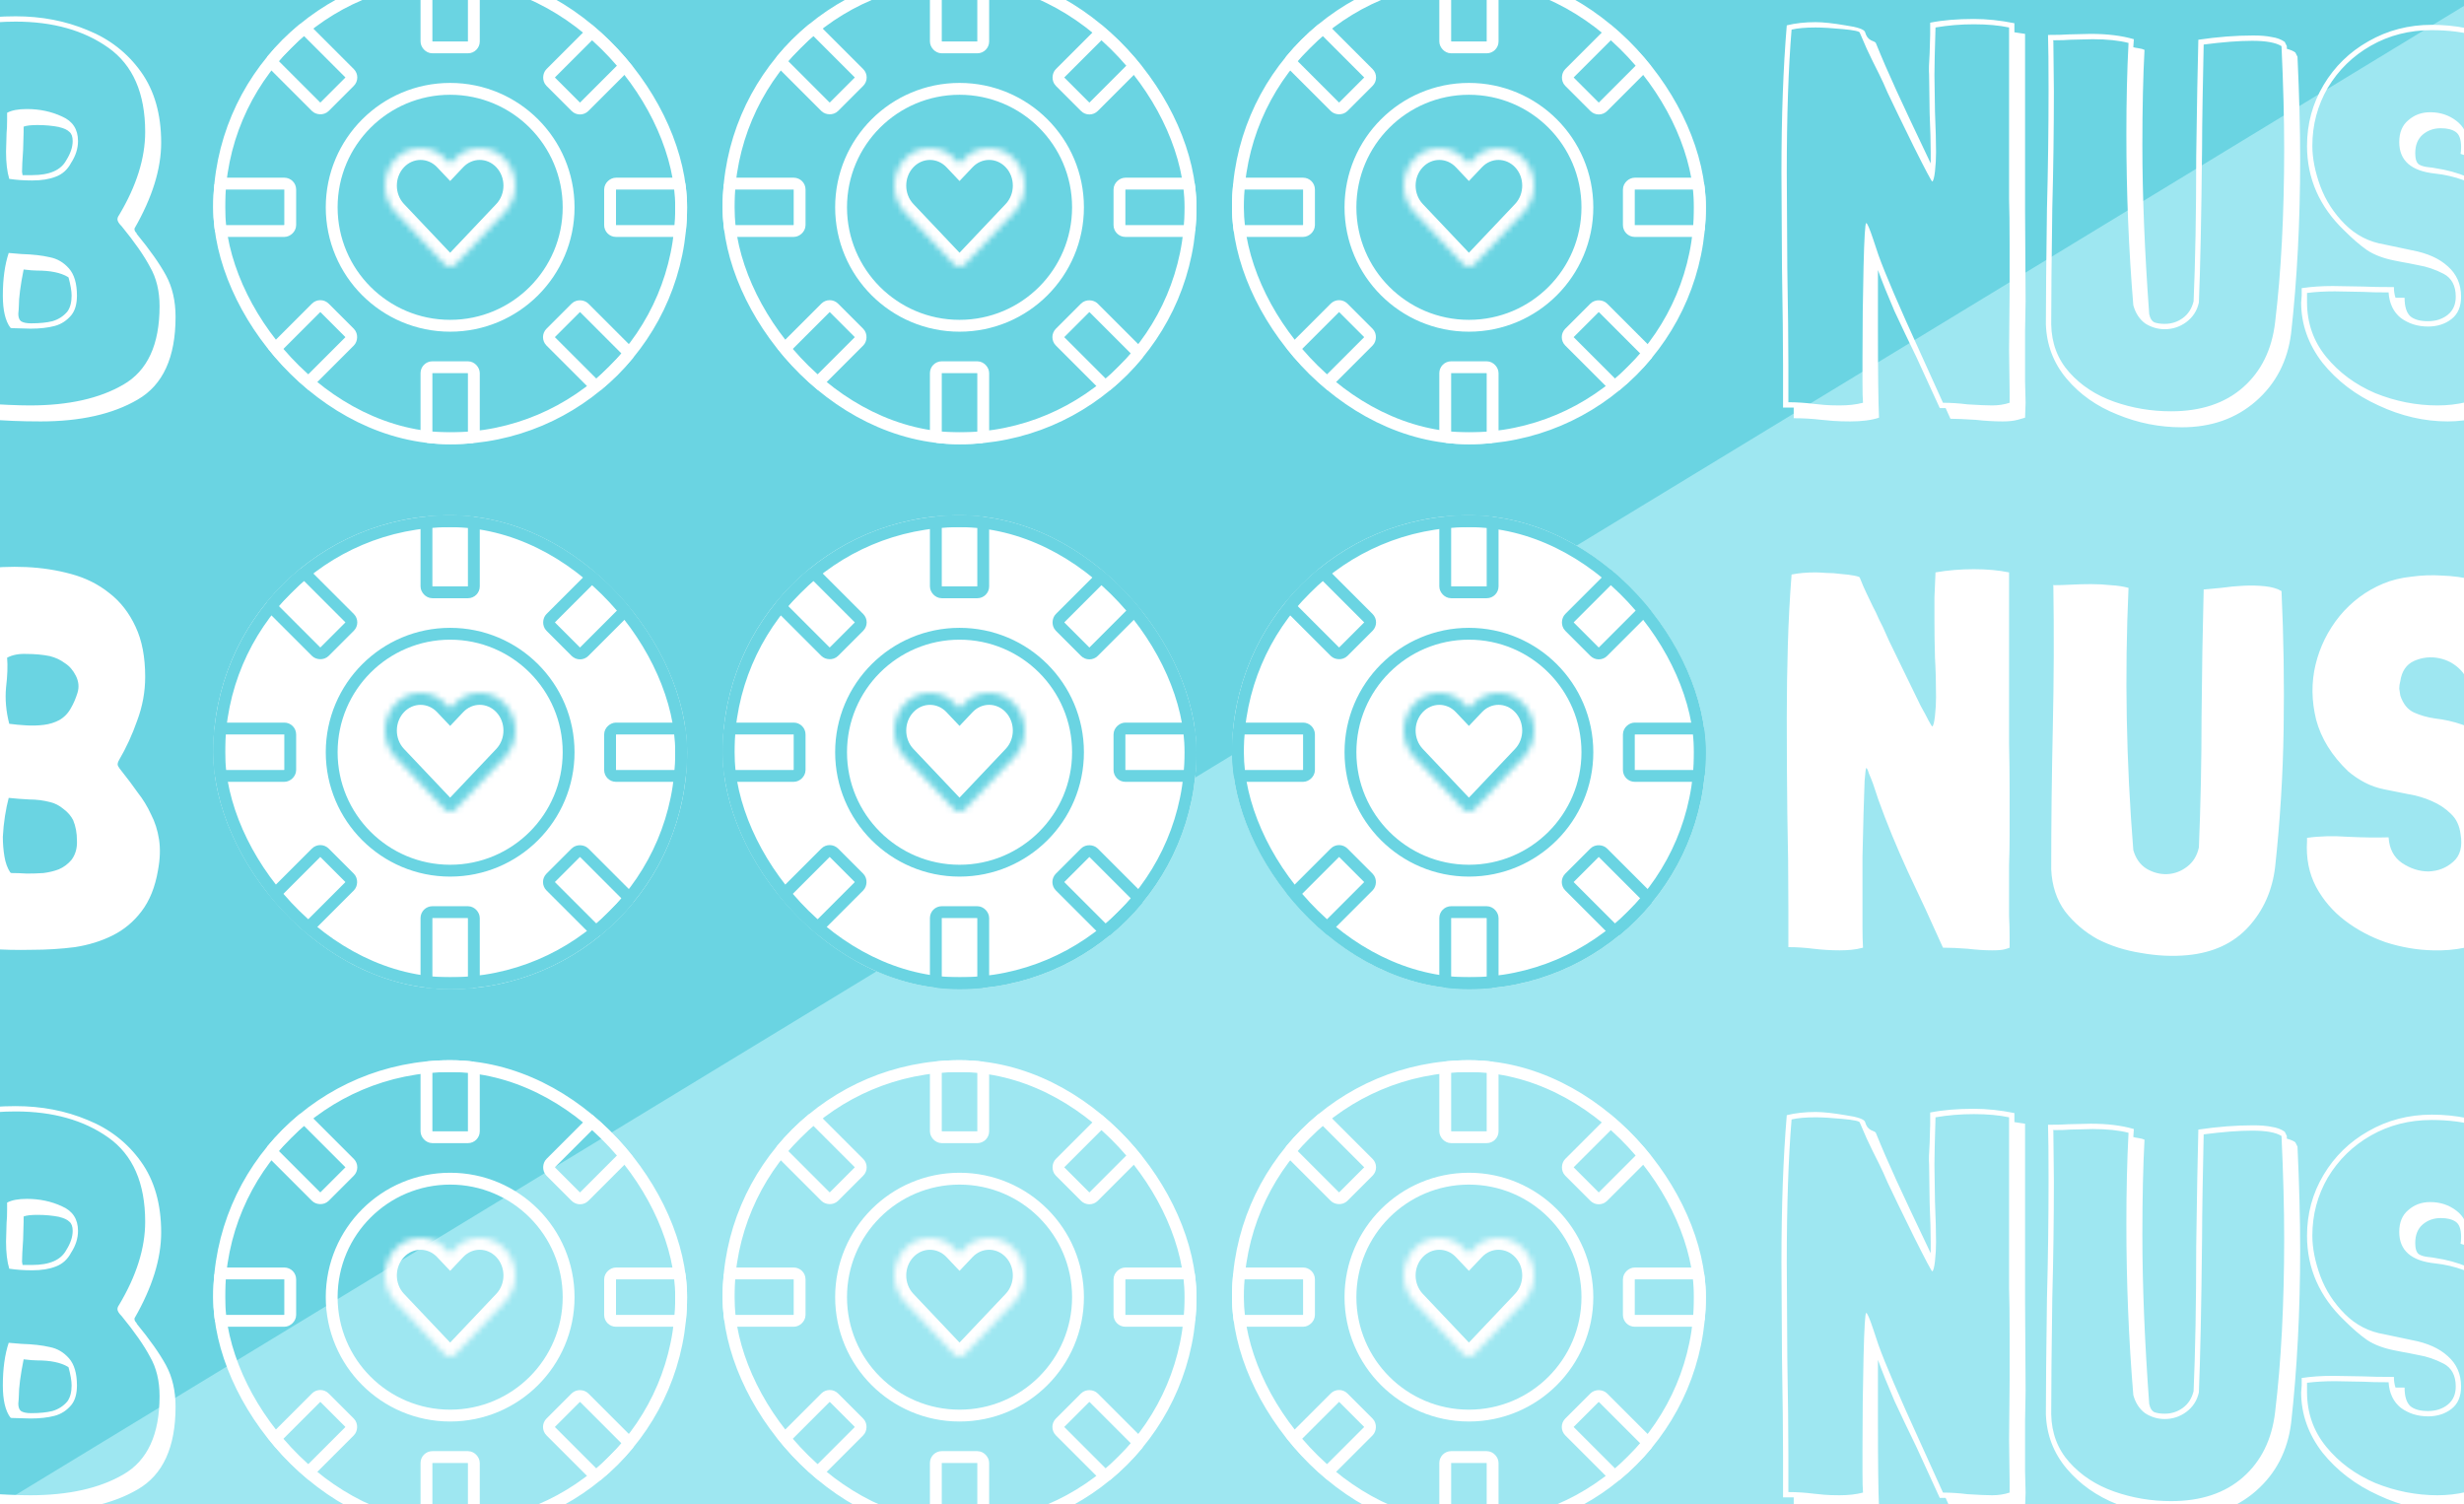
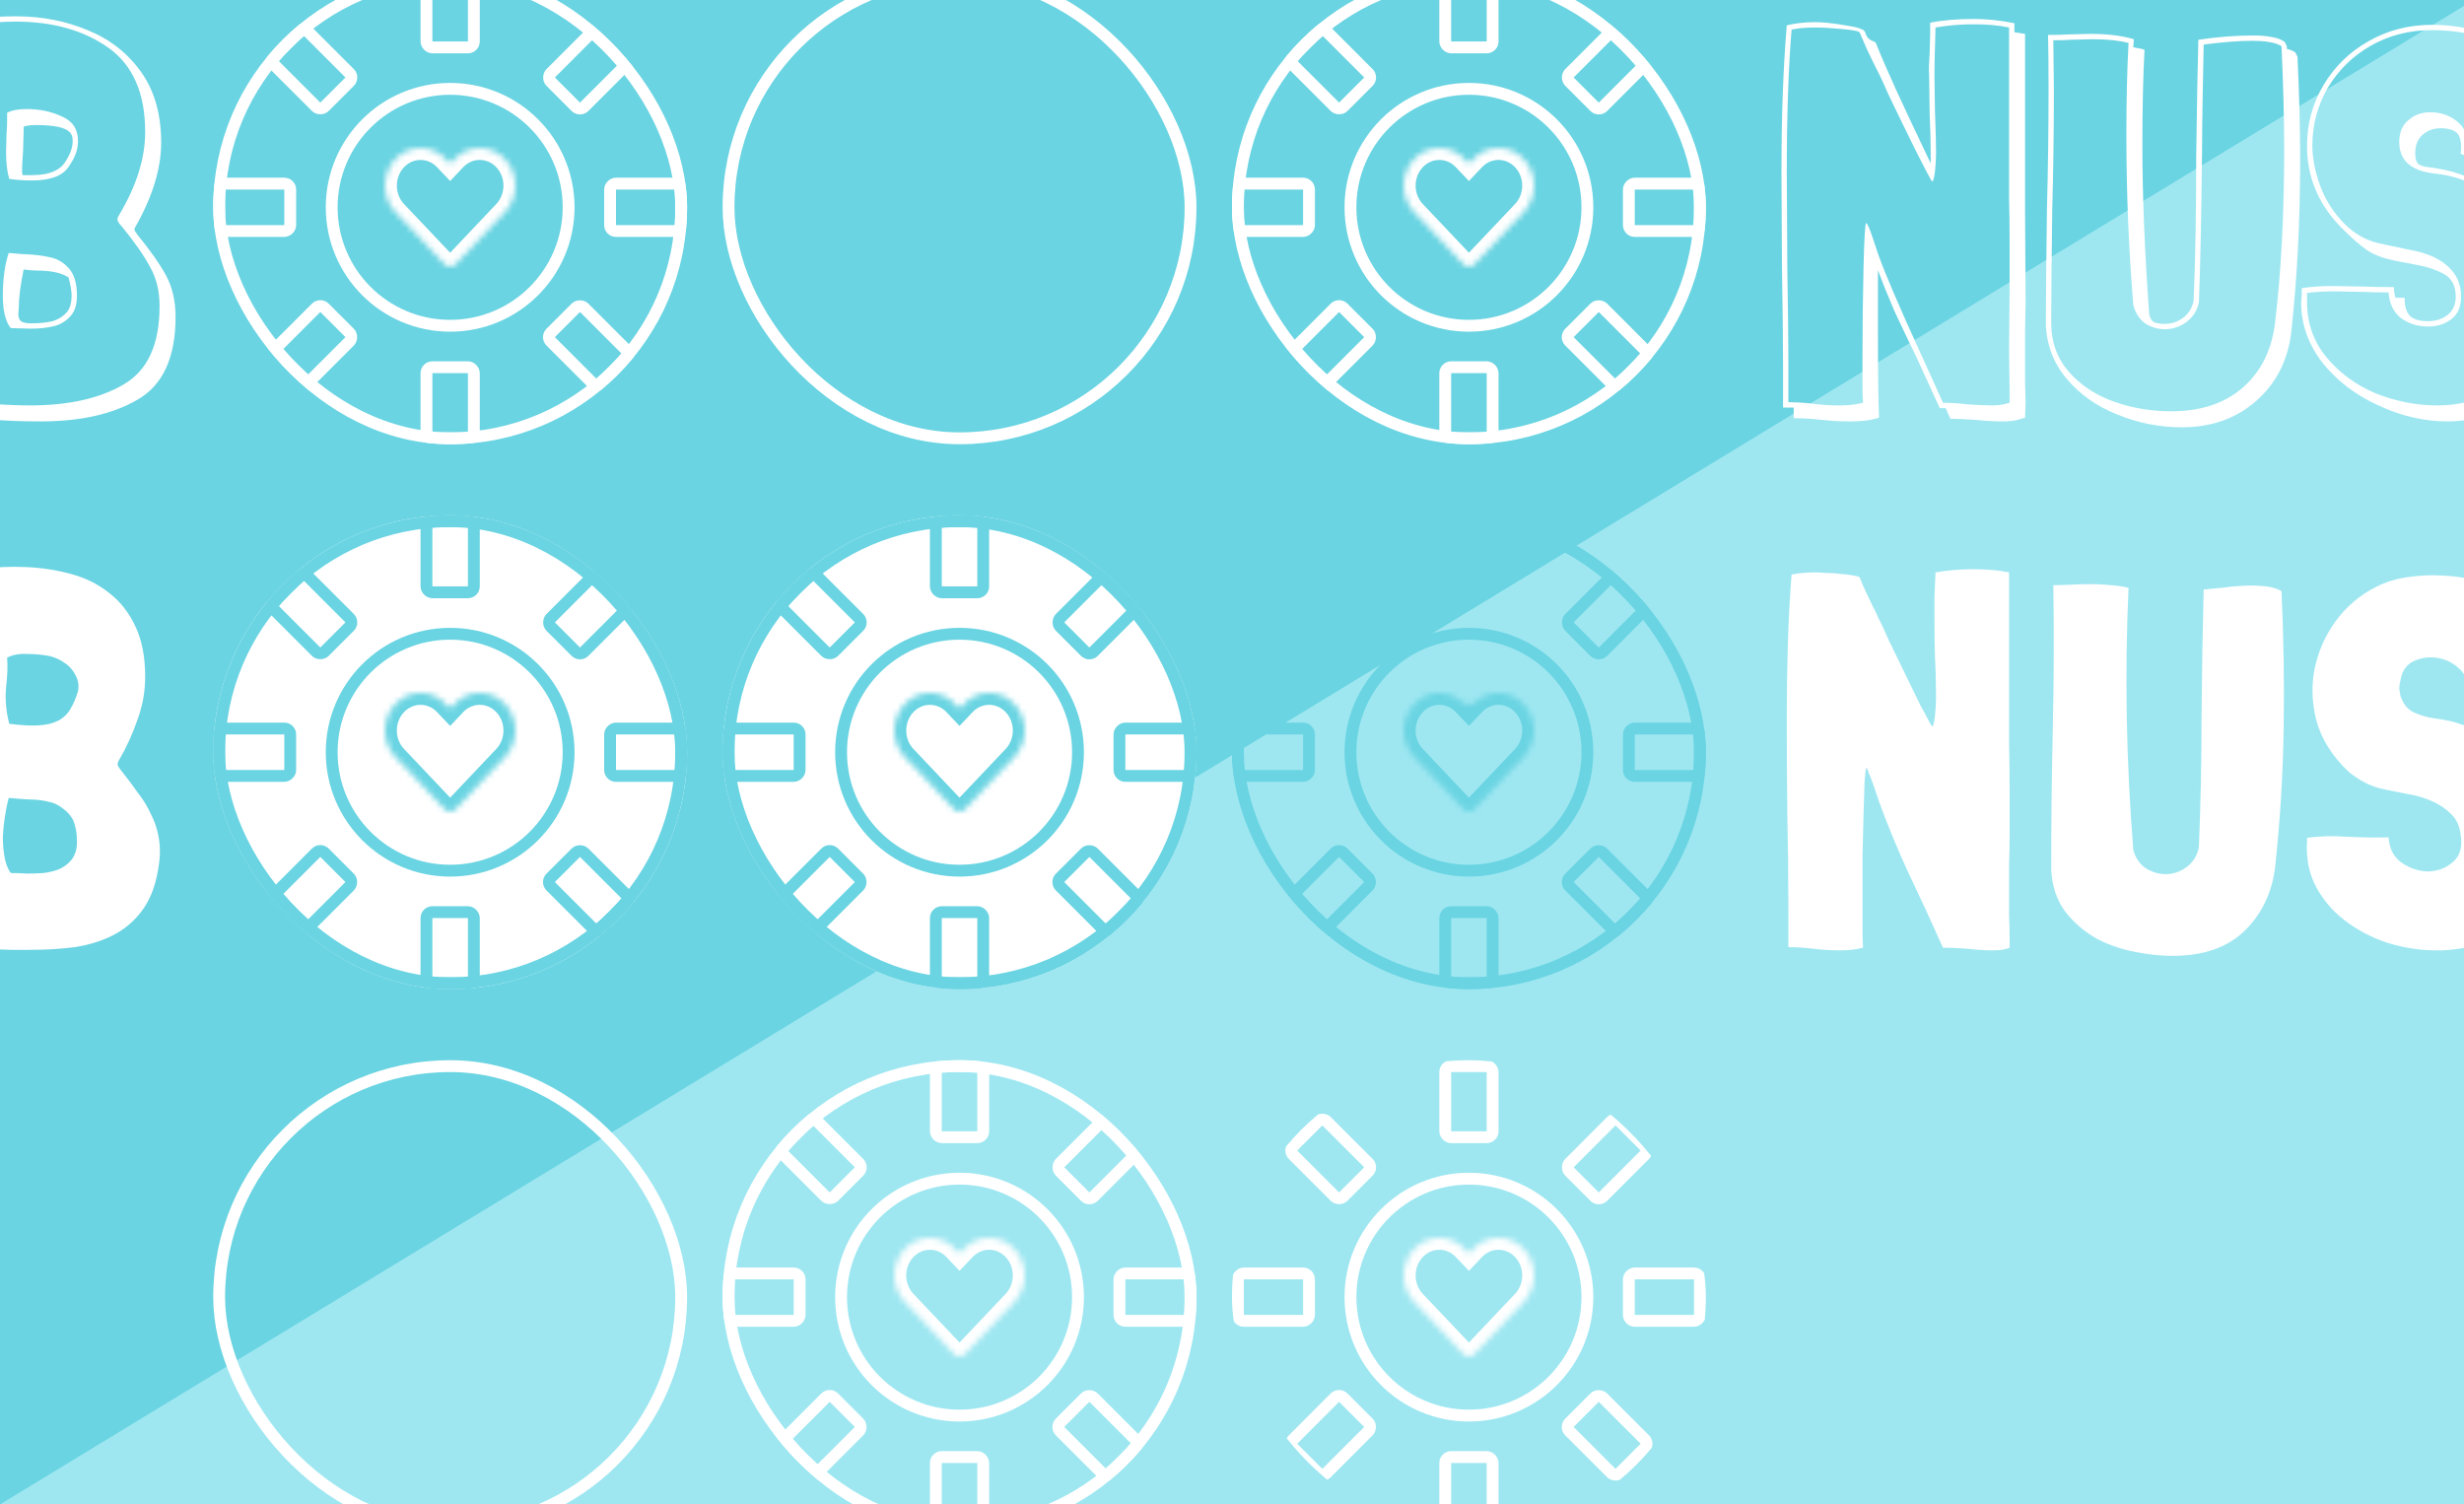
<svg xmlns="http://www.w3.org/2000/svg" width="416" height="254" viewBox="0 0 416 254" fill="none">
  <rect x="0" y="0" width="416" height="254" fill="#333333" stroke="none" />
  <g clip-path="url(#clip0_3473_12215)">
    <rect width="416" height="254" fill="#6AD4E2" />
    <path d="M416 1L0 254H416V1Z" fill="#9EE7F1" />
-     <path d="M23.07 223.47C25.29 226.17 26.94 228.51 28.02 230.49C29.1 232.47 29.64 234.81 29.64 237.51C29.64 244.35 27.51 249 23.25 251.46C19.05 253.92 13.59 255.15 6.87 255.15C3.51 255.15 0.6 255.03 -1.86 254.79H-1.77L-7.35 254.52H-7.71H-8.34C-9.6 254.52 -10.23 253.92 -10.23 252.72C-11.19 252.48 -11.76 252.33 -11.94 252.27C-12.18 245.97 -12.3 238.83 -12.3 230.85C-12.3 224.25 -12.27 219.33 -12.21 216.09L-12.12 201.15V188.91C-7.2 187.47 -2.28 186.75 2.64 186.75C7.02 186.75 11.07 187.53 14.79 189.09C18.51 190.59 21.51 192.93 23.79 196.11C26.07 199.29 27.21 203.28 27.21 208.08C27.21 212.52 25.71 217.35 22.71 222.57V222.75C22.71 222.93 22.83 223.14 23.07 223.38V223.47ZM19.83 221.04C19.83 220.8 19.92 220.56 20.1 220.32C23.04 215.4 24.51 210.72 24.51 206.28C24.51 199.74 22.44 195 18.3 192.06C14.16 189.12 8.94 187.65 2.64 187.65C-1.8 187.65 -6.42 188.31 -11.22 189.63L-11.31 189.72C-11.25 192.54 -11.22 196.71 -11.22 202.23C-11.22 208.65 -11.25 213.45 -11.31 216.63L-11.4 231.03C-11.4 238.59 -11.28 245.46 -11.04 251.64C-10.56 251.76 -10.26 251.82 -10.14 251.82H-9.06C-7.86 251.82 -6.78 251.85 -5.82 251.91C-4.8 251.97 -3.96 252.03 -3.3 252.09C0.3 252.33 3.09 252.45 5.07 252.45C11.55 252.45 16.8 251.28 20.82 248.94C24.9 246.6 26.94 242.19 26.94 235.71C26.94 233.13 26.4 230.91 25.32 229.05C24.3 227.13 22.71 224.85 20.55 222.21C20.07 221.73 19.83 221.34 19.83 221.04ZM5.43 214.47C4.05 214.47 2.76 214.38 1.56 214.2C1.2 213 1.02 211.47 1.02 209.61L1.11 206.46C1.17 205.92 1.2 205.17 1.2 204.21V203.04C1.98 202.62 3.09 202.41 4.53 202.41C6.69 202.41 8.67 202.83 10.47 203.67C12.27 204.45 13.17 205.83 13.17 207.81C13.17 209.07 12.78 210.3 12 211.5C11.4 212.64 10.53 213.42 9.39 213.84C8.31 214.26 6.99 214.47 5.43 214.47ZM12.27 207.81C12.27 207.09 12.09 206.58 11.73 206.28C11.37 205.92 10.8 205.65 10.02 205.47H10.11C8.91 205.23 7.65 205.11 6.33 205.11C5.25 205.11 4.47 205.2 3.99 205.38V206.28L3.9 209.34C3.78 211.02 3.72 212.25 3.72 213.03L3.81 213.57H5.43C8.37 213.57 10.29 212.73 11.19 211.05C11.91 209.91 12.27 208.83 12.27 207.81ZM1.92 239.4L1.74 239.31C0.9 238.17 0.48 236.37 0.48 233.91C0.48 231.09 0.81 228.69 1.47 226.71L3.63 226.89C5.55 226.95 7.14 227.13 8.4 227.43C9.66 227.67 10.74 228.3 11.64 229.32C12.54 230.34 12.99 231.87 12.99 233.91C12.99 235.29 12.69 236.37 12.09 237.15C11.31 238.11 10.35 238.74 9.21 239.04C8.07 239.34 6.72 239.49 5.16 239.49L1.92 239.4ZM12.09 233.91C12.09 233.13 11.91 232.08 11.55 230.76V230.85L11.46 230.76C10.26 230.04 8.52 229.68 6.24 229.68C5.7 229.68 4.95 229.62 3.99 229.5C3.45 232.2 3.18 234.27 3.18 235.71C3.18 235.95 3.15 236.37 3.09 236.97C3.09 237.57 3.24 237.99 3.54 238.23C3.9 238.47 4.47 238.59 5.25 238.59C6.69 238.59 7.89 238.47 8.85 238.23C9.87 237.93 10.71 237.39 11.37 236.61C11.85 235.95 12.09 235.05 12.09 233.91ZM328.484 252.9H327.494L323.534 244.26C322.274 241.68 321.044 239.1 319.844 236.52C318.704 233.88 317.774 231.57 317.054 229.59V239.49C317.054 246.81 317.114 251.82 317.234 254.52C315.974 254.94 314.354 255.15 312.374 255.15C311.294 255.15 310.334 255.12 309.494 255.06C308.714 255 308.054 254.94 307.514 254.88C306.014 254.7 304.454 254.61 302.834 254.61V252.81H301.034V245.61C301.034 241.83 300.974 236.34 300.854 229.14L300.764 213.12C300.764 203.7 301.064 195.42 301.664 188.28C303.104 187.92 304.724 187.74 306.524 187.74C307.784 187.74 309.464 187.92 311.564 188.28C313.664 188.58 314.774 188.97 314.894 189.45C315.074 190.11 315.404 190.56 315.884 190.8C316.364 190.98 316.634 191.13 316.694 191.25C317.714 193.77 318.884 196.47 320.204 199.35C321.524 202.23 323.444 206.31 325.964 211.59V209.7C325.964 208.08 325.904 205.89 325.784 203.13L325.694 196.65C325.634 195.87 325.664 194.64 325.784 192.96L325.874 189.81V187.83C327.974 187.41 330.434 187.2 333.254 187.2C335.414 187.2 337.694 187.44 340.094 187.92V189.45L341.894 189.72V219.42L341.984 234.81L341.894 239.94V248.4L341.984 252L341.894 254.52C341.714 254.58 341.294 254.7 340.634 254.88C339.974 255.06 339.134 255.15 338.114 255.15C336.674 255.15 335.144 255.06 333.524 254.88C331.604 254.76 330.194 254.7 329.294 254.7L328.484 252.9ZM339.284 250.2L339.194 243L339.284 233.01V225.27C339.284 221.85 339.254 219.3 339.194 217.62V188.64C337.514 188.28 335.534 188.1 333.254 188.1C331.034 188.1 328.874 188.28 326.774 188.64C326.654 192.6 326.594 195.27 326.594 196.65L326.684 202.86C326.804 205.74 326.864 208.02 326.864 209.7C326.864 210.78 326.804 211.86 326.684 212.94C326.564 213.96 326.414 214.53 326.234 214.65C326.114 214.65 325.064 212.67 323.084 208.71C321.104 204.69 319.634 201.66 318.674 199.62C318.194 198.48 317.714 197.43 317.234 196.47C316.754 195.51 316.394 194.79 316.154 194.31L315.164 192.24L313.994 189.54C313.994 189.3 313.034 189.09 311.114 188.91C309.194 188.73 307.664 188.64 306.524 188.64C304.844 188.64 303.494 188.76 302.474 189C301.934 195.54 301.664 203.58 301.664 213.12L301.754 229.23C301.874 236.31 301.934 241.77 301.934 245.61V251.91C303.314 251.91 304.724 252 306.164 252.18C306.644 252.24 307.244 252.3 307.964 252.36C308.684 252.42 309.554 252.45 310.574 252.45C312.074 252.45 313.394 252.3 314.534 252C314.474 251.34 314.444 250.2 314.444 248.58V244.53C314.444 239.13 314.504 233.97 314.624 229.05C314.744 224.13 314.894 221.67 315.074 221.67C315.254 221.67 315.644 222.57 316.244 224.37L317.144 227.07C318.284 230.25 320.624 235.71 324.164 243.45L328.034 252C329.354 252 330.734 252.09 332.174 252.27C334.094 252.39 335.474 252.45 336.314 252.45C337.394 252.45 338.384 252.3 339.284 252V250.2ZM387.889 193.59C388.189 200.01 388.339 205.8 388.339 210.96C388.339 221.34 387.829 231.12 386.809 240.3C386.209 244.98 384.229 248.79 380.869 251.73C377.509 254.67 373.339 256.14 368.359 256.14C364.579 256.14 360.949 255.42 357.469 253.98C353.989 252.6 351.139 250.59 348.919 247.95C346.699 245.31 345.529 242.25 345.409 238.77C345.409 234.45 345.469 227.97 345.589 219.33C345.769 212.67 345.859 205.92 345.859 199.08C345.859 194.82 345.829 191.76 345.769 189.9C347.269 189.9 348.409 189.87 349.189 189.81L352.969 189.72C355.789 189.72 358.219 190.02 360.259 190.62L360.169 191.97C360.349 192.03 360.649 192.09 361.069 192.15C361.489 192.21 361.819 192.3 362.059 192.42C361.819 196.92 361.699 202.26 361.699 208.44C361.699 217.08 362.089 226.68 362.869 237.24V237.06C362.989 237.72 363.259 238.17 363.679 238.41C364.159 238.59 364.759 238.68 365.479 238.68C366.619 238.68 367.639 238.35 368.539 237.69C369.439 237.03 370.039 236.1 370.339 234.9V235.08C370.639 228.24 370.789 219.99 370.789 210.33C370.909 201.57 371.029 195.03 371.149 190.71C374.389 190.23 377.479 189.99 380.419 189.99C381.679 189.99 382.729 190.08 383.569 190.26C384.409 190.38 385.129 190.65 385.729 191.07L386.089 191.79V192.24C386.749 192.42 387.229 192.63 387.529 192.87L387.889 193.59ZM380.239 190.89C378.019 190.89 375.289 191.1 372.049 191.52C371.989 194.04 371.929 197.1 371.869 200.7C371.809 204.24 371.779 206.97 371.779 208.89C371.659 220.59 371.479 229.32 371.239 235.08C370.939 236.46 370.219 237.57 369.079 238.41C367.999 239.19 366.799 239.58 365.479 239.58C364.279 239.58 363.169 239.25 362.149 238.59C361.189 237.87 360.529 236.85 360.169 235.53C359.389 226.17 358.999 216.54 358.999 206.64C358.999 200.94 359.119 195.84 359.359 191.34V191.25C357.739 190.83 355.729 190.62 353.329 190.62L349.549 190.71C348.889 190.77 347.929 190.8 346.669 190.8H346.579L346.669 190.89L346.759 199.35C346.759 205.95 346.669 212.58 346.489 219.24C346.369 227.88 346.309 234.39 346.309 238.77C346.369 241.95 347.389 244.65 349.369 246.87C351.349 249.09 353.869 250.74 356.929 251.82C359.989 252.9 363.199 253.44 366.559 253.44C371.599 253.44 375.649 252.09 378.709 249.39C381.769 246.69 383.569 243.03 384.109 238.41C385.129 229.95 385.639 220.2 385.639 209.16C385.639 204 385.489 198.21 385.189 191.79C384.229 191.19 382.579 190.89 380.239 190.89ZM431.978 212.04C429.338 212.46 426.878 212.67 424.598 212.67C421.778 212.67 419.318 212.37 417.218 211.77C417.278 211.59 417.308 211.14 417.308 210.42C416.468 210.3 415.838 210.15 415.418 209.97C415.478 209.79 415.508 209.4 415.508 208.8C415.508 207.54 415.208 206.7 414.608 206.28C414.008 205.86 413.168 205.65 412.088 205.65C410.888 205.65 409.868 206.01 409.028 206.73C408.188 207.45 407.768 208.5 407.768 209.88C407.768 210.84 407.978 211.47 408.398 211.77C408.818 212.01 409.328 212.16 409.928 212.22C410.528 212.28 410.948 212.34 411.188 212.4C414.908 212.94 418.418 214.38 421.718 216.72C425.078 219 427.748 221.79 429.728 225.09C431.768 228.33 432.788 231.63 432.788 234.99C432.788 239.01 431.888 242.55 430.088 245.61C428.288 248.67 425.888 251.01 422.888 252.63C419.948 254.31 416.738 255.15 413.258 255.15C409.298 255.15 405.398 254.25 401.558 252.45C397.718 250.71 394.568 248.31 392.108 245.25C389.708 242.13 388.508 238.74 388.508 235.08L388.598 233.91V232.65C390.218 232.41 391.958 232.29 393.818 232.29L399.038 232.38C400.238 232.44 401.948 232.47 404.168 232.47C404.168 233.13 404.258 233.73 404.438 234.27H405.968C405.968 235.77 406.298 236.82 406.958 237.42C407.618 237.96 408.608 238.23 409.928 238.23C411.248 238.23 412.358 237.87 413.258 237.15C414.158 236.43 414.608 235.41 414.608 234.09C414.608 232.23 413.918 230.94 412.538 230.22C411.158 229.5 409.748 229.02 408.308 228.78C406.868 228.48 405.938 228.3 405.518 228.24L404.168 227.97C402.368 227.61 400.868 227.04 399.668 226.26C398.468 225.42 397.178 224.31 395.798 222.93C391.598 218.91 389.498 214.14 389.498 208.62C389.498 204.9 390.428 201.48 392.288 198.36C394.148 195.24 396.668 192.78 399.848 190.98C403.088 189.12 406.658 188.19 410.558 188.19C414.578 188.19 418.298 188.94 421.718 190.44C425.198 191.94 427.988 194.1 430.088 196.92C432.188 199.74 433.238 203.07 433.238 206.91C433.238 208.41 433.058 210.12 432.698 212.04H431.978ZM430.088 209.34C430.388 207.66 430.538 206.25 430.538 205.11C430.538 199.77 428.618 195.78 424.778 193.14C420.998 190.44 416.258 189.09 410.558 189.09C406.778 189.09 403.358 189.96 400.298 191.7C397.238 193.44 394.808 195.81 393.008 198.81C391.268 201.81 390.398 205.08 390.398 208.62C390.398 210.72 390.848 213 391.748 215.46C392.648 217.86 394.028 219.99 395.888 221.85C397.748 223.71 399.968 224.85 402.548 225.27C403.088 225.39 404.648 225.72 407.228 226.26C409.808 226.74 411.818 227.64 413.258 228.96C414.758 230.28 415.508 231.99 415.508 234.09C415.508 235.77 414.968 237.03 413.888 237.87C412.808 238.71 411.488 239.13 409.928 239.13C408.188 239.13 406.658 238.65 405.338 237.69C404.078 236.67 403.388 235.23 403.268 233.37C401.408 233.37 399.998 233.34 399.038 233.28L394.178 233.19C392.498 233.19 390.938 233.28 389.498 233.46V234.99C389.498 238.53 390.578 241.62 392.738 244.26C394.898 246.9 397.658 248.94 401.018 250.38C404.438 251.76 407.948 252.45 411.548 252.45C414.848 252.45 417.908 251.73 420.728 250.29C423.548 248.79 425.798 246.6 427.478 243.72C429.218 240.78 430.088 237.3 430.088 233.28C430.088 229.98 429.218 226.89 427.478 224.01C425.738 221.07 423.398 218.64 420.458 216.72C417.578 214.8 414.458 213.66 411.098 213.3C407.078 212.88 405.068 211.11 405.068 207.99C405.068 206.37 405.578 205.14 406.598 204.3C407.618 203.4 408.848 202.95 410.288 202.95C411.968 202.95 413.438 203.43 414.698 204.39C415.958 205.35 416.588 206.61 416.588 208.17C416.588 208.71 416.558 209.07 416.498 209.25C418.478 209.79 420.548 210.06 422.708 210.06C424.568 210.06 426.998 209.82 429.998 209.34H430.088Z" fill="white" />
    <g clip-path="url(#clip1_3473_12215)">
      <rect x="72" y="180" width="8" height="12" rx="1" stroke="white" stroke-width="2" />
      <rect x="72" y="246" width="8" height="12" rx="1" stroke="white" stroke-width="2" />
      <rect x="37" y="223" width="8" height="12" rx="1" transform="rotate(-90 37 223)" stroke="white" stroke-width="2" />
      <rect x="103" y="223" width="8" height="12" rx="1" transform="rotate(-90 103 223)" stroke="white" stroke-width="2" />
      <rect x="45.594" y="194.251" width="8" height="12" rx="1" transform="rotate(-45 45.594 194.251)" stroke="white" stroke-width="2" />
      <rect x="92.263" y="240.92" width="8" height="12" rx="1" transform="rotate(-45 92.263 240.92)" stroke="white" stroke-width="2" />
      <rect x="51.25" y="249.408" width="8" height="12" rx="1" transform="rotate(-135 51.25 249.408)" stroke="white" stroke-width="2" />
      <rect x="97.921" y="202.738" width="8" height="12" rx="1" transform="rotate(-135 97.921 202.738)" stroke="white" stroke-width="2" />
      <circle cx="76" cy="219" r="20" stroke="white" stroke-width="2" />
      <mask id="path-14-inside-1_3473_12215" fill="white">
        <path fill-rule="evenodd" clip-rule="evenodd" d="M85.241 210.856C82.896 208.381 79.096 208.381 76.751 210.856L75.998 211.651L75.247 210.859C72.903 208.384 69.102 208.384 66.758 210.859C64.414 213.334 64.414 217.346 66.758 219.821L75.166 228.698C75.395 228.94 75.71 229.036 76.007 228.986C76.299 229.03 76.608 228.933 76.833 228.696L85.241 219.819C87.585 217.344 87.585 213.331 85.241 210.856Z" />
      </mask>
      <path d="M76.751 210.856L75.299 209.481V209.481L76.751 210.856ZM85.241 210.856L86.693 209.481V209.481L85.241 210.856ZM75.998 211.651L74.546 213.027L75.998 214.56L77.45 213.027L75.998 211.651ZM75.247 210.859L73.795 212.234V212.234L75.247 210.859ZM66.758 210.859L65.306 209.483L66.758 210.859ZM66.758 219.821L68.21 218.446L66.758 219.821ZM75.166 228.698L73.714 230.073L73.714 230.073L75.166 228.698ZM76.007 228.986L76.305 227.009L75.991 226.961L75.677 227.014L76.007 228.986ZM76.833 228.696L78.285 230.071L78.285 230.071L76.833 228.696ZM85.241 219.819L86.693 221.194L85.241 219.819ZM78.203 212.232C79.759 210.589 82.233 210.589 83.789 212.232L86.693 209.481C83.559 206.173 78.432 206.173 75.299 209.481L78.203 212.232ZM77.45 213.027L78.203 212.232L75.299 209.481L74.546 210.276L77.45 213.027ZM73.795 212.234L74.546 213.027L77.45 210.276L76.7 209.483L73.795 212.234ZM68.21 212.234C69.766 210.592 72.24 210.592 73.795 212.234L76.7 209.483C73.566 206.175 68.439 206.175 65.306 209.483L68.21 212.234ZM68.21 218.446C66.597 216.742 66.597 213.938 68.21 212.234L65.306 209.483C62.231 212.73 62.231 217.95 65.306 221.197L68.21 218.446ZM76.618 227.323L68.21 218.446L65.306 221.197L73.714 230.073L76.618 227.323ZM75.677 227.014C76.029 226.955 76.384 227.076 76.618 227.323L73.714 230.073C74.406 230.804 75.391 231.117 76.336 230.959L75.677 227.014ZM75.381 227.32C75.61 227.078 75.958 226.956 76.305 227.009L75.708 230.964C76.641 231.104 77.605 230.789 78.285 230.071L75.381 227.32ZM83.789 218.444L75.381 227.32L78.285 230.071L86.693 221.194L83.789 218.444ZM83.789 212.232C85.402 213.935 85.402 216.74 83.789 218.444L86.693 221.194C89.767 217.948 89.767 212.727 86.693 209.481L83.789 212.232Z" fill="white" mask="url(#path-14-inside-1_3473_12215)" />
    </g>
    <rect x="37" y="180" width="78" height="78" rx="39" stroke="white" stroke-width="2" />
    <g clip-path="url(#clip2_3473_12215)">
      <rect x="158" y="180" width="8" height="12" rx="1" stroke="white" stroke-width="2" />
      <rect x="158" y="246" width="8" height="12" rx="1" stroke="white" stroke-width="2" />
      <rect x="123" y="223" width="8" height="12" rx="1" transform="rotate(-90 123 223)" stroke="white" stroke-width="2" />
      <rect x="189" y="223" width="8" height="12" rx="1" transform="rotate(-90 189 223)" stroke="white" stroke-width="2" />
      <rect x="131.594" y="194.251" width="8" height="12" rx="1" transform="rotate(-45 131.594 194.251)" stroke="white" stroke-width="2" />
      <rect x="178.263" y="240.92" width="8" height="12" rx="1" transform="rotate(-45 178.263 240.92)" stroke="white" stroke-width="2" />
      <rect x="137.25" y="249.408" width="8" height="12" rx="1" transform="rotate(-135 137.25 249.408)" stroke="white" stroke-width="2" />
      <rect x="183.921" y="202.738" width="8" height="12" rx="1" transform="rotate(-135 183.921 202.738)" stroke="white" stroke-width="2" />
      <circle cx="162" cy="219" r="20" stroke="white" stroke-width="2" />
      <mask id="path-27-inside-2_3473_12215" fill="white">
        <path fill-rule="evenodd" clip-rule="evenodd" d="M171.241 210.856C168.896 208.381 165.096 208.381 162.751 210.856L161.998 211.651L161.247 210.859C158.903 208.384 155.102 208.384 152.758 210.859C150.414 213.334 150.414 217.346 152.758 219.821L161.166 228.698C161.395 228.94 161.71 229.036 162.007 228.986C162.299 229.03 162.607 228.933 162.833 228.696L171.241 219.819C173.585 217.344 173.585 213.331 171.241 210.856Z" />
      </mask>
      <path d="M162.751 210.856L161.299 209.481V209.481L162.751 210.856ZM171.241 210.856L172.693 209.481V209.481L171.241 210.856ZM161.998 211.651L160.546 213.027L161.998 214.56L163.45 213.027L161.998 211.651ZM161.247 210.859L159.795 212.234V212.234L161.247 210.859ZM152.758 210.859L151.306 209.483L152.758 210.859ZM152.758 219.821L154.21 218.446L152.758 219.821ZM161.166 228.698L159.714 230.073L159.714 230.073L161.166 228.698ZM162.007 228.986L162.305 227.009L161.991 226.961L161.677 227.014L162.007 228.986ZM162.833 228.696L164.285 230.071L164.285 230.071L162.833 228.696ZM171.241 219.819L172.693 221.194L171.241 219.819ZM164.203 212.232C165.759 210.589 168.233 210.589 169.789 212.232L172.693 209.481C169.56 206.173 164.432 206.173 161.299 209.481L164.203 212.232ZM163.45 213.027L164.203 212.232L161.299 209.481L160.546 210.276L163.45 213.027ZM159.795 212.234L160.546 213.027L163.45 210.276L162.699 209.483L159.795 212.234ZM154.21 212.234C155.766 210.592 158.24 210.592 159.795 212.234L162.699 209.483C159.566 206.175 154.439 206.175 151.306 209.483L154.21 212.234ZM154.21 218.446C152.597 216.742 152.597 213.938 154.21 212.234L151.306 209.483C148.231 212.73 148.231 217.95 151.306 221.197L154.21 218.446ZM162.618 227.323L154.21 218.446L151.306 221.197L159.714 230.073L162.618 227.323ZM161.677 227.014C162.029 226.955 162.384 227.076 162.618 227.323L159.714 230.073C160.406 230.804 161.391 231.117 162.336 230.959L161.677 227.014ZM161.381 227.32C161.61 227.078 161.958 226.956 162.305 227.009L161.708 230.964C162.641 231.104 163.605 230.789 164.285 230.071L161.381 227.32ZM169.789 218.444L161.381 227.32L164.285 230.071L172.693 221.194L169.789 218.444ZM169.789 212.232C171.402 213.935 171.402 216.74 169.789 218.444L172.693 221.194C175.767 217.948 175.768 212.727 172.693 209.481L169.789 212.232Z" fill="white" mask="url(#path-27-inside-2_3473_12215)" />
    </g>
    <rect x="123" y="180" width="78" height="78" rx="39" stroke="white" stroke-width="2" />
    <g clip-path="url(#clip3_3473_12215)">
      <rect x="244" y="180" width="8" height="12" rx="1" stroke="white" stroke-width="2" />
      <rect x="244" y="246" width="8" height="12" rx="1" stroke="white" stroke-width="2" />
      <rect x="209" y="223" width="8" height="12" rx="1" transform="rotate(-90 209 223)" stroke="white" stroke-width="2" />
      <rect x="275" y="223" width="8" height="12" rx="1" transform="rotate(-90 275 223)" stroke="white" stroke-width="2" />
      <rect x="217.594" y="194.251" width="8" height="12" rx="1" transform="rotate(-45 217.594 194.251)" stroke="white" stroke-width="2" />
      <rect x="264.263" y="240.92" width="8" height="12" rx="1" transform="rotate(-45 264.263 240.92)" stroke="white" stroke-width="2" />
      <rect x="223.25" y="249.408" width="8" height="12" rx="1" transform="rotate(-135 223.25 249.408)" stroke="white" stroke-width="2" />
      <rect x="269.921" y="202.738" width="8" height="12" rx="1" transform="rotate(-135 269.921 202.738)" stroke="white" stroke-width="2" />
      <circle cx="248" cy="219" r="20" stroke="white" stroke-width="2" />
      <mask id="path-40-inside-3_3473_12215" fill="white">
        <path fill-rule="evenodd" clip-rule="evenodd" d="M257.241 210.856C254.896 208.381 251.096 208.381 248.751 210.856L247.998 211.651L247.247 210.859C244.903 208.384 241.102 208.384 238.758 210.859C236.414 213.334 236.414 217.346 238.758 219.821L247.166 228.698C247.395 228.94 247.71 229.036 248.007 228.986C248.299 229.03 248.607 228.933 248.833 228.696L257.241 219.819C259.585 217.344 259.585 213.331 257.241 210.856Z" />
      </mask>
      <path d="M248.751 210.856L247.299 209.481V209.481L248.751 210.856ZM257.241 210.856L258.693 209.481V209.481L257.241 210.856ZM247.998 211.651L246.546 213.027L247.998 214.56L249.45 213.027L247.998 211.651ZM247.247 210.859L245.795 212.234V212.234L247.247 210.859ZM238.758 210.859L237.306 209.483L238.758 210.859ZM238.758 219.821L240.21 218.446L238.758 219.821ZM247.166 228.698L245.714 230.073L245.714 230.073L247.166 228.698ZM248.007 228.986L248.305 227.009L247.991 226.961L247.677 227.014L248.007 228.986ZM248.833 228.696L250.285 230.071L250.285 230.071L248.833 228.696ZM257.241 219.819L258.693 221.194L257.241 219.819ZM250.203 212.232C251.759 210.589 254.233 210.589 255.789 212.232L258.693 209.481C255.56 206.173 250.432 206.173 247.299 209.481L250.203 212.232ZM249.45 213.027L250.203 212.232L247.299 209.481L246.546 210.276L249.45 213.027ZM245.795 212.234L246.546 213.027L249.45 210.276L248.699 209.483L245.795 212.234ZM240.21 212.234C241.766 210.592 244.24 210.592 245.795 212.234L248.699 209.483C245.566 206.175 240.439 206.175 237.306 209.483L240.21 212.234ZM240.21 218.446C238.597 216.742 238.597 213.938 240.21 212.234L237.306 209.483C234.231 212.73 234.231 217.95 237.306 221.197L240.21 218.446ZM248.618 227.323L240.21 218.446L237.306 221.197L245.714 230.073L248.618 227.323ZM247.677 227.014C248.029 226.955 248.384 227.076 248.618 227.323L245.714 230.073C246.406 230.804 247.391 231.117 248.336 230.959L247.677 227.014ZM247.381 227.32C247.61 227.078 247.958 226.956 248.305 227.009L247.708 230.964C248.641 231.104 249.605 230.789 250.285 230.071L247.381 227.32ZM255.789 218.444L247.381 227.32L250.285 230.071L258.693 221.194L255.789 218.444ZM255.789 212.232C257.402 213.935 257.402 216.74 255.789 218.444L258.693 221.194C261.767 217.948 261.768 212.727 258.693 209.481L255.789 212.232Z" fill="white" mask="url(#path-40-inside-3_3473_12215)" />
    </g>
-     <rect x="209" y="180" width="78" height="78" rx="39" stroke="white" stroke-width="2" />
    <path d="M19.92 129.31C20.04 129.55 20.25 129.85 20.55 130.21C21.51 131.41 22.41 132.61 23.25 133.81C24.15 134.95 24.9 136.18 25.5 137.5C26.16 138.76 26.61 140.17 26.85 141.73C27.09 143.29 27.03 145.03 26.67 146.95C26.19 149.77 25.26 152.08 23.88 153.88C22.56 155.62 20.94 156.97 19.02 157.93C17.1 158.89 14.97 159.55 12.63 159.91C10.29 160.21 7.86 160.36 5.34 160.36C2.88 160.42 0.39 160.36 -2.13 160.18C-4.59 160 -6.9 159.88 -9.06 159.82C-9.42 159.82 -9.78 159.82 -10.14 159.82C-10.44 159.82 -10.74 159.76 -11.04 159.64C-11.4 149.26 -11.49 138.97 -11.31 128.77C-11.13 118.51 -11.13 108.16 -11.31 97.72L-11.22 97.63C-8.82 96.97 -6.27 96.46 -3.57 96.1C-0.87 95.74 1.8 95.62 4.44 95.74C7.08 95.86 9.6 96.25 12 96.91C14.46 97.57 16.62 98.65 18.48 100.15C20.34 101.59 21.81 103.48 22.89 105.82C23.97 108.1 24.51 110.92 24.51 114.28C24.51 116.8 24.06 119.26 23.16 121.66C22.32 124.06 21.3 126.28 20.1 128.32C19.86 128.74 19.8 129.07 19.92 129.31ZM9.93 146.77C10.77 146.41 11.49 145.87 12.09 145.15C12.75 144.25 13.05 143.17 12.99 141.91C12.99 140.65 12.78 139.51 12.36 138.49C12 137.77 11.46 137.14 10.74 136.6C10.02 136 9.27 135.61 8.49 135.43C7.35 135.13 6.18 134.98 4.98 134.98C3.78 134.92 2.61 134.83 1.47 134.71C1.23 135.61 1.02 136.63 0.84 137.77C0.66 138.91 0.54 140.08 0.48 141.28C0.48 142.42 0.57 143.53 0.75 144.61C0.93 145.69 1.26 146.59 1.74 147.31L1.92 147.4C2.76 147.4 3.63 147.43 4.53 147.49C5.49 147.49 6.42 147.46 7.32 147.4C8.28 147.28 9.15 147.07 9.93 146.77ZM10.02 121.57C10.86 121.09 11.52 120.4 12 119.5C12.42 118.78 12.78 117.94 13.08 116.98C13.38 116.02 13.29 115.06 12.81 114.1C12.33 113.14 11.7 112.42 10.92 111.94C10.2 111.4 9.36 111.01 8.4 110.77C7.2 110.53 5.91 110.41 4.53 110.41C3.21 110.35 2.1 110.56 1.2 111.04C1.32 112.42 1.26 114.1 1.02 116.08C0.84 118.06 1.02 120.1 1.56 122.2C2.46 122.32 3.42 122.41 4.44 122.47C5.46 122.53 6.45 122.5 7.41 122.38C8.37 122.26 9.24 121.99 10.02 121.57ZM338.474 160.27C338.054 160.39 337.334 160.45 336.314 160.45C335.114 160.45 333.734 160.36 332.174 160.18C330.614 160.06 329.234 160 328.034 160C326.054 155.56 324.074 151.27 322.094 147.13C320.174 142.93 318.524 138.91 317.144 135.07L316.244 132.37C316.004 131.71 315.764 131.11 315.524 130.57C315.344 129.97 315.194 129.67 315.074 129.67C315.014 129.67 314.924 130.39 314.804 131.83C314.744 133.27 314.684 135.1 314.624 137.32C314.564 139.54 314.504 142 314.444 144.7C314.444 147.4 314.444 150.01 314.444 152.53C314.444 153.91 314.444 155.26 314.444 156.58C314.444 157.84 314.474 158.98 314.534 160C313.874 160.18 313.214 160.3 312.554 160.36C311.894 160.42 311.234 160.45 310.574 160.45C309.134 160.45 307.664 160.36 306.164 160.18C304.724 160 303.314 159.91 301.934 159.91V153.61C301.934 147.91 301.874 142.48 301.754 137.32C301.694 132.16 301.664 126.76 301.664 121.12C301.664 116.98 301.724 112.9 301.844 108.88C301.964 104.8 302.174 100.84 302.474 97C303.074 96.88 303.704 96.79 304.364 96.73C305.084 96.67 305.804 96.64 306.524 96.64C306.884 96.64 307.484 96.67 308.324 96.73C309.164 96.73 310.004 96.79 310.844 96.91C311.684 96.97 312.404 97.06 313.004 97.18C313.664 97.3 313.994 97.42 313.994 97.54C314.414 98.62 314.804 99.52 315.164 100.24C315.524 100.96 315.854 101.65 316.154 102.31C316.514 102.97 316.874 103.72 317.234 104.56C317.654 105.34 318.134 106.36 318.674 107.62C318.794 107.92 319.064 108.49 319.484 109.33C319.904 110.17 320.384 111.16 320.924 112.3C321.464 113.38 322.034 114.55 322.634 115.81C323.234 117.01 323.774 118.12 324.254 119.14C324.794 120.1 325.244 120.94 325.604 121.66C325.964 122.32 326.174 122.65 326.234 122.65C326.414 122.53 326.564 121.93 326.684 120.85C326.804 119.77 326.864 118.72 326.864 117.7C326.864 115.3 326.804 113.08 326.684 111.04C326.624 108.94 326.594 106.81 326.594 104.65C326.594 103.39 326.594 102.13 326.594 100.87C326.654 99.55 326.714 98.14 326.774 96.64C328.814 96.28 330.974 96.1 333.254 96.1C335.474 96.1 337.454 96.28 339.194 96.64V125.62C339.254 128.14 339.284 130.69 339.284 133.27C339.284 135.85 339.284 138.43 339.284 141.01C339.284 142.75 339.254 144.43 339.194 146.05C339.194 147.67 339.194 149.32 339.194 151C339.194 152.2 339.194 153.4 339.194 154.6C339.254 155.8 339.284 157 339.284 158.2V160C339.164 160.06 338.894 160.15 338.474 160.27ZM382.399 98.98C383.539 99.1 384.469 99.37 385.189 99.79C385.549 107.47 385.669 115.24 385.549 123.1C385.429 130.9 384.949 138.67 384.109 146.41C383.629 150.37 382.129 153.73 379.609 156.49C377.089 159.25 373.669 160.84 369.349 161.26C366.829 161.5 364.219 161.38 361.519 160.9C358.819 160.48 356.359 159.7 354.139 158.56C351.979 157.36 350.149 155.8 348.649 153.88C347.209 151.9 346.429 149.53 346.309 146.77C346.309 138.85 346.399 130.87 346.579 122.83C346.759 114.79 346.789 106.81 346.669 98.89L346.579 98.8H346.669C347.569 98.8 348.559 98.77 349.639 98.71C350.779 98.65 351.919 98.62 353.059 98.62C354.199 98.62 355.309 98.68 356.389 98.8C357.469 98.86 358.459 99.01 359.359 99.25V99.34C358.699 113.86 358.969 128.59 360.169 143.53C360.589 144.97 361.339 146.02 362.419 146.68C363.559 147.34 364.729 147.64 365.929 147.58C367.129 147.52 368.239 147.1 369.259 146.32C370.279 145.54 370.939 144.46 371.239 143.08C371.539 135.88 371.689 128.56 371.689 121.12C371.749 113.68 371.869 106.48 372.049 99.52C372.829 99.46 373.819 99.37 375.019 99.25C376.279 99.07 377.539 98.95 378.799 98.89C380.059 98.83 381.259 98.86 382.399 98.98ZM429.008 106.18C430.568 109.12 430.928 112.84 430.088 117.34H429.998C427.898 117.7 425.648 117.94 423.248 118.06C420.848 118.12 418.598 117.85 416.498 117.25C416.858 115.63 416.528 114.28 415.508 113.2C414.488 112.12 413.258 111.43 411.818 111.13C410.378 110.83 408.968 110.98 407.588 111.58C406.268 112.18 405.488 113.32 405.248 115C405.128 115.42 405.068 115.84 405.068 116.26C405.128 116.62 405.188 117.01 405.248 117.43C405.728 118.87 406.508 119.83 407.588 120.31C408.668 120.79 409.838 121.12 411.098 121.3C414.278 121.66 417.218 122.68 419.918 124.36C422.678 126.04 424.928 128.17 426.668 130.75C427.748 132.13 428.558 133.63 429.098 135.25C429.638 136.81 429.938 138.43 429.998 140.11C430.118 141.79 429.998 143.5 429.638 145.24C429.338 146.92 428.828 148.54 428.108 150.1C427.388 151.96 426.428 153.55 425.228 154.87C424.028 156.19 422.648 157.27 421.088 158.11C419.588 158.95 417.938 159.58 416.138 160C414.398 160.36 412.598 160.51 410.738 160.45C408.098 160.39 405.458 159.94 402.818 159.1C400.238 158.2 397.928 156.97 395.888 155.41C393.848 153.85 392.228 151.96 391.028 149.74C389.828 147.46 389.318 144.88 389.498 142V141.73V141.46C391.598 141.16 393.908 141.1 396.428 141.28C398.948 141.4 401.228 141.43 403.268 141.37C403.388 143.29 404.138 144.73 405.518 145.69C406.958 146.65 408.458 147.13 410.018 147.13C411.638 147.07 413.018 146.53 414.158 145.51C415.358 144.49 415.778 142.93 415.418 140.83C415.238 139.39 414.698 138.25 413.798 137.41C412.898 136.51 411.818 135.79 410.558 135.25C409.358 134.71 408.038 134.32 406.598 134.08C405.158 133.78 403.808 133.51 402.548 133.27C401.348 133.03 400.238 132.64 399.218 132.1C398.198 131.56 397.268 130.93 396.428 130.21C393.668 127.57 391.868 124.66 391.028 121.48C390.248 118.3 390.218 115.21 390.938 112.21C391.658 109.21 393.008 106.48 394.988 104.02C397.028 101.56 399.488 99.73 402.368 98.53C403.808 97.93 405.398 97.54 407.138 97.36C408.878 97.12 410.618 97.06 412.358 97.18C414.158 97.24 415.898 97.48 417.578 97.9C419.318 98.32 420.908 98.86 422.348 99.52C425.228 101.02 427.448 103.24 429.008 106.18Z" fill="white" />
    <g clip-path="url(#clip4_3473_12215)">
      <rect x="36" y="87" width="80" height="80" rx="40" fill="white" />
      <rect x="72" y="88" width="8" height="12" rx="1" stroke="#6AD4E2" stroke-width="2" />
      <rect x="72" y="154" width="8" height="12" rx="1" stroke="#6AD4E2" stroke-width="2" />
      <rect x="37" y="131" width="8" height="12" rx="1" transform="rotate(-90 37 131)" stroke="#6AD4E2" stroke-width="2" />
      <rect x="103" y="131" width="8" height="12" rx="1" transform="rotate(-90 103 131)" stroke="#6AD4E2" stroke-width="2" />
      <rect x="45.594" y="102.251" width="8" height="12" rx="1" transform="rotate(-45 45.594 102.251)" stroke="#6AD4E2" stroke-width="2" />
      <rect x="92.263" y="148.92" width="8" height="12" rx="1" transform="rotate(-45 92.263 148.92)" stroke="#6AD4E2" stroke-width="2" />
      <rect x="51.25" y="157.408" width="8" height="12" rx="1" transform="rotate(-135 51.25 157.408)" stroke="#6AD4E2" stroke-width="2" />
      <rect x="97.921" y="110.738" width="8" height="12" rx="1" transform="rotate(-135 97.921 110.738)" stroke="#6AD4E2" stroke-width="2" />
      <circle cx="76" cy="127" r="20" stroke="#6AD4E2" stroke-width="2" />
      <mask id="path-54-inside-4_3473_12215" fill="white">
        <path fill-rule="evenodd" clip-rule="evenodd" d="M85.241 118.856C82.896 116.381 79.096 116.381 76.751 118.856L75.998 119.651L75.247 118.859C72.903 116.384 69.102 116.384 66.758 118.859C64.414 121.334 64.414 125.346 66.758 127.821L75.166 136.698C75.395 136.94 75.71 137.036 76.007 136.986C76.299 137.03 76.608 136.933 76.833 136.696L85.241 127.819C87.585 125.344 87.585 121.331 85.241 118.856Z" />
      </mask>
      <path d="M76.751 118.856L75.299 117.481V117.481L76.751 118.856ZM85.241 118.856L86.693 117.481V117.481L85.241 118.856ZM75.998 119.651L74.546 121.027L75.998 122.56L77.45 121.027L75.998 119.651ZM75.247 118.859L73.795 120.234V120.234L75.247 118.859ZM66.758 118.859L65.306 117.483L66.758 118.859ZM66.758 127.821L68.21 126.446L66.758 127.821ZM75.166 136.698L73.714 138.073L73.714 138.073L75.166 136.698ZM76.007 136.986L76.305 135.009L75.991 134.961L75.677 135.014L76.007 136.986ZM76.833 136.696L78.285 138.071L78.285 138.071L76.833 136.696ZM85.241 127.819L86.693 129.194L85.241 127.819ZM78.203 120.232C79.759 118.589 82.233 118.589 83.789 120.232L86.693 117.481C83.559 114.173 78.432 114.173 75.299 117.481L78.203 120.232ZM77.45 121.027L78.203 120.232L75.299 117.481L74.546 118.276L77.45 121.027ZM73.795 120.234L74.546 121.027L77.45 118.276L76.7 117.483L73.795 120.234ZM68.21 120.234C69.766 118.592 72.24 118.592 73.795 120.234L76.7 117.483C73.566 114.175 68.439 114.175 65.306 117.483L68.21 120.234ZM68.21 126.446C66.597 124.742 66.597 121.938 68.21 120.234L65.306 117.483C62.231 120.73 62.231 125.95 65.306 129.197L68.21 126.446ZM76.618 135.323L68.21 126.446L65.306 129.197L73.714 138.073L76.618 135.323ZM75.677 135.014C76.029 134.955 76.384 135.076 76.618 135.323L73.714 138.073C74.406 138.804 75.391 139.117 76.336 138.959L75.677 135.014ZM75.381 135.32C75.61 135.078 75.958 134.956 76.305 135.009L75.708 138.964C76.641 139.104 77.605 138.789 78.285 138.071L75.381 135.32ZM83.789 126.444L75.381 135.32L78.285 138.071L86.693 129.194L83.789 126.444ZM83.789 120.232C85.402 121.935 85.402 124.74 83.789 126.444L86.693 129.194C89.767 125.948 89.767 120.727 86.693 117.481L83.789 120.232Z" fill="#6AD4E2" mask="url(#path-54-inside-4_3473_12215)" />
    </g>
    <rect x="37" y="88" width="78" height="78" rx="39" stroke="#6AD4E2" stroke-width="2" />
    <g clip-path="url(#clip5_3473_12215)">
      <rect x="122" y="87" width="80" height="80" rx="40" fill="white" />
      <rect x="158" y="88" width="8" height="12" rx="1" stroke="#6AD4E2" stroke-width="2" />
      <rect x="158" y="154" width="8" height="12" rx="1" stroke="#6AD4E2" stroke-width="2" />
      <rect x="123" y="131" width="8" height="12" rx="1" transform="rotate(-90 123 131)" stroke="#6AD4E2" stroke-width="2" />
      <rect x="189" y="131" width="8" height="12" rx="1" transform="rotate(-90 189 131)" stroke="#6AD4E2" stroke-width="2" />
      <rect x="131.594" y="102.251" width="8" height="12" rx="1" transform="rotate(-45 131.594 102.251)" stroke="#6AD4E2" stroke-width="2" />
      <rect x="178.263" y="148.92" width="8" height="12" rx="1" transform="rotate(-45 178.263 148.92)" stroke="#6AD4E2" stroke-width="2" />
      <rect x="137.25" y="157.408" width="8" height="12" rx="1" transform="rotate(-135 137.25 157.408)" stroke="#6AD4E2" stroke-width="2" />
      <rect x="183.921" y="110.738" width="8" height="12" rx="1" transform="rotate(-135 183.921 110.738)" stroke="#6AD4E2" stroke-width="2" />
      <circle cx="162" cy="127" r="20" stroke="#6AD4E2" stroke-width="2" />
      <mask id="path-67-inside-5_3473_12215" fill="white">
        <path fill-rule="evenodd" clip-rule="evenodd" d="M171.241 118.856C168.896 116.381 165.096 116.381 162.751 118.856L161.998 119.651L161.247 118.859C158.903 116.384 155.102 116.384 152.758 118.859C150.414 121.334 150.414 125.346 152.758 127.821L161.166 136.698C161.395 136.94 161.71 137.036 162.007 136.986C162.299 137.03 162.607 136.933 162.833 136.696L171.241 127.819C173.585 125.344 173.585 121.331 171.241 118.856Z" />
      </mask>
      <path d="M162.751 118.856L161.299 117.481V117.481L162.751 118.856ZM171.241 118.856L172.693 117.481V117.481L171.241 118.856ZM161.998 119.651L160.546 121.027L161.998 122.56L163.45 121.027L161.998 119.651ZM161.247 118.859L159.795 120.234V120.234L161.247 118.859ZM152.758 118.859L151.306 117.483L152.758 118.859ZM152.758 127.821L154.21 126.446L152.758 127.821ZM161.166 136.698L159.714 138.073L159.714 138.073L161.166 136.698ZM162.007 136.986L162.305 135.009L161.991 134.961L161.677 135.014L162.007 136.986ZM162.833 136.696L164.285 138.071L164.285 138.071L162.833 136.696ZM171.241 127.819L172.693 129.194L171.241 127.819ZM164.203 120.232C165.759 118.589 168.233 118.589 169.789 120.232L172.693 117.481C169.56 114.173 164.432 114.173 161.299 117.481L164.203 120.232ZM163.45 121.027L164.203 120.232L161.299 117.481L160.546 118.276L163.45 121.027ZM159.795 120.234L160.546 121.027L163.45 118.276L162.699 117.483L159.795 120.234ZM154.21 120.234C155.766 118.592 158.24 118.592 159.795 120.234L162.699 117.483C159.566 114.175 154.439 114.175 151.306 117.483L154.21 120.234ZM154.21 126.446C152.597 124.742 152.597 121.938 154.21 120.234L151.306 117.483C148.231 120.73 148.231 125.95 151.306 129.197L154.21 126.446ZM162.618 135.323L154.21 126.446L151.306 129.197L159.714 138.073L162.618 135.323ZM161.677 135.014C162.029 134.955 162.384 135.076 162.618 135.323L159.714 138.073C160.406 138.804 161.391 139.117 162.336 138.959L161.677 135.014ZM161.381 135.32C161.61 135.078 161.958 134.956 162.305 135.009L161.708 138.964C162.641 139.104 163.605 138.789 164.285 138.071L161.381 135.32ZM169.789 126.444L161.381 135.32L164.285 138.071L172.693 129.194L169.789 126.444ZM169.789 120.232C171.402 121.935 171.402 124.74 169.789 126.444L172.693 129.194C175.767 125.948 175.768 120.727 172.693 117.481L169.789 120.232Z" fill="#6AD4E2" mask="url(#path-67-inside-5_3473_12215)" />
    </g>
    <rect x="123" y="88" width="78" height="78" rx="39" stroke="#6AD4E2" stroke-width="2" />
    <g clip-path="url(#clip6_3473_12215)">
-       <rect x="208" y="87" width="80" height="80" rx="40" fill="white" />
      <rect x="244" y="88" width="8" height="12" rx="1" stroke="#6AD4E2" stroke-width="2" />
      <rect x="244" y="154" width="8" height="12" rx="1" stroke="#6AD4E2" stroke-width="2" />
      <rect x="209" y="131" width="8" height="12" rx="1" transform="rotate(-90 209 131)" stroke="#6AD4E2" stroke-width="2" />
      <rect x="275" y="131" width="8" height="12" rx="1" transform="rotate(-90 275 131)" stroke="#6AD4E2" stroke-width="2" />
      <rect x="217.594" y="102.251" width="8" height="12" rx="1" transform="rotate(-45 217.594 102.251)" stroke="#6AD4E2" stroke-width="2" />
      <rect x="264.263" y="148.92" width="8" height="12" rx="1" transform="rotate(-45 264.263 148.92)" stroke="#6AD4E2" stroke-width="2" />
      <rect x="223.25" y="157.408" width="8" height="12" rx="1" transform="rotate(-135 223.25 157.408)" stroke="#6AD4E2" stroke-width="2" />
      <rect x="269.921" y="110.738" width="8" height="12" rx="1" transform="rotate(-135 269.921 110.738)" stroke="#6AD4E2" stroke-width="2" />
      <circle cx="248" cy="127" r="20" stroke="#6AD4E2" stroke-width="2" />
      <mask id="path-80-inside-6_3473_12215" fill="white">
-         <path fill-rule="evenodd" clip-rule="evenodd" d="M257.241 118.856C254.896 116.381 251.096 116.381 248.751 118.856L247.998 119.651L247.247 118.859C244.903 116.384 241.102 116.384 238.758 118.859C236.414 121.334 236.414 125.346 238.758 127.821L247.166 136.698C247.395 136.94 247.71 137.036 248.007 136.986C248.299 137.03 248.607 136.933 248.833 136.696L257.241 127.819C259.585 125.344 259.585 121.331 257.241 118.856Z" />
+         <path fill-rule="evenodd" clip-rule="evenodd" d="M257.241 118.856C254.896 116.381 251.096 116.381 248.751 118.856L247.247 118.859C244.903 116.384 241.102 116.384 238.758 118.859C236.414 121.334 236.414 125.346 238.758 127.821L247.166 136.698C247.395 136.94 247.71 137.036 248.007 136.986C248.299 137.03 248.607 136.933 248.833 136.696L257.241 127.819C259.585 125.344 259.585 121.331 257.241 118.856Z" />
      </mask>
      <path d="M248.751 118.856L247.299 117.481V117.481L248.751 118.856ZM257.241 118.856L258.693 117.481V117.481L257.241 118.856ZM247.998 119.651L246.546 121.027L247.998 122.56L249.45 121.027L247.998 119.651ZM247.247 118.859L245.795 120.234V120.234L247.247 118.859ZM238.758 118.859L237.306 117.483L238.758 118.859ZM238.758 127.821L240.21 126.446L238.758 127.821ZM247.166 136.698L245.714 138.073L245.714 138.073L247.166 136.698ZM248.007 136.986L248.305 135.009L247.991 134.961L247.677 135.014L248.007 136.986ZM248.833 136.696L250.285 138.071L250.285 138.071L248.833 136.696ZM257.241 127.819L258.693 129.194L257.241 127.819ZM250.203 120.232C251.759 118.589 254.233 118.589 255.789 120.232L258.693 117.481C255.56 114.173 250.432 114.173 247.299 117.481L250.203 120.232ZM249.45 121.027L250.203 120.232L247.299 117.481L246.546 118.276L249.45 121.027ZM245.795 120.234L246.546 121.027L249.45 118.276L248.699 117.483L245.795 120.234ZM240.21 120.234C241.766 118.592 244.24 118.592 245.795 120.234L248.699 117.483C245.566 114.175 240.439 114.175 237.306 117.483L240.21 120.234ZM240.21 126.446C238.597 124.742 238.597 121.938 240.21 120.234L237.306 117.483C234.231 120.73 234.231 125.95 237.306 129.197L240.21 126.446ZM248.618 135.323L240.21 126.446L237.306 129.197L245.714 138.073L248.618 135.323ZM247.677 135.014C248.029 134.955 248.384 135.076 248.618 135.323L245.714 138.073C246.406 138.804 247.391 139.117 248.336 138.959L247.677 135.014ZM247.381 135.32C247.61 135.078 247.958 134.956 248.305 135.009L247.708 138.964C248.641 139.104 249.605 138.789 250.285 138.071L247.381 135.32ZM255.789 126.444L247.381 135.32L250.285 138.071L258.693 129.194L255.789 126.444ZM255.789 120.232C257.402 121.935 257.402 124.74 255.789 126.444L258.693 129.194C261.767 125.948 261.768 120.727 258.693 117.481L255.789 120.232Z" fill="#6AD4E2" mask="url(#path-80-inside-6_3473_12215)" />
    </g>
    <rect x="209" y="88" width="78" height="78" rx="39" stroke="#6AD4E2" stroke-width="2" />
    <path d="M23.07 39.47C25.29 42.17 26.94 44.51 28.02 46.49C29.1 48.47 29.64 50.81 29.64 53.51C29.64 60.35 27.51 65 23.25 67.46C19.05 69.92 13.59 71.15 6.87 71.15C3.51 71.15 0.6 71.03 -1.86 70.79H-1.77L-7.35 70.52H-7.71H-8.34C-9.6 70.52 -10.23 69.92 -10.23 68.72C-11.19 68.48 -11.76 68.33 -11.94 68.27C-12.18 61.97 -12.3 54.83 -12.3 46.85C-12.3 40.25 -12.27 35.33 -12.21 32.09L-12.12 17.15V4.91C-7.2 3.47 -2.28 2.75 2.64 2.75C7.02 2.75 11.07 3.53 14.79 5.09C18.51 6.59 21.51 8.93 23.79 12.11C26.07 15.29 27.21 19.28 27.21 24.08C27.21 28.52 25.71 33.35 22.71 38.57V38.75C22.71 38.93 22.83 39.14 23.07 39.38V39.47ZM19.83 37.04C19.83 36.8 19.92 36.56 20.1 36.32C23.04 31.4 24.51 26.72 24.51 22.28C24.51 15.74 22.44 11 18.3 8.06C14.16 5.12 8.94 3.65 2.64 3.65C-1.8 3.65 -6.42 4.31 -11.22 5.63L-11.31 5.72C-11.25 8.54 -11.22 12.71 -11.22 18.23C-11.22 24.65 -11.25 29.45 -11.31 32.63L-11.4 47.03C-11.4 54.59 -11.28 61.46 -11.04 67.64C-10.56 67.76 -10.26 67.82 -10.14 67.82H-9.06C-7.86 67.82 -6.78 67.85 -5.82 67.91C-4.8 67.97 -3.96 68.03 -3.3 68.09C0.3 68.33 3.09 68.45 5.07 68.45C11.55 68.45 16.8 67.28 20.82 64.94C24.9 62.6 26.94 58.19 26.94 51.71C26.94 49.13 26.4 46.91 25.32 45.05C24.3 43.13 22.71 40.85 20.55 38.21C20.07 37.73 19.83 37.34 19.83 37.04ZM5.43 30.47C4.05 30.47 2.76 30.38 1.56 30.2C1.2 29 1.02 27.47 1.02 25.61L1.11 22.46C1.17 21.92 1.2 21.17 1.2 20.21V19.04C1.98 18.62 3.09 18.41 4.53 18.41C6.69 18.41 8.67 18.83 10.47 19.67C12.27 20.45 13.17 21.83 13.17 23.81C13.17 25.07 12.78 26.3 12 27.5C11.4 28.64 10.53 29.42 9.39 29.84C8.31 30.26 6.99 30.47 5.43 30.47ZM12.27 23.81C12.27 23.09 12.09 22.58 11.73 22.28C11.37 21.92 10.8 21.65 10.02 21.47H10.11C8.91 21.23 7.65 21.11 6.33 21.11C5.25 21.11 4.47 21.2 3.99 21.38V22.28L3.9 25.34C3.78 27.02 3.72 28.25 3.72 29.03L3.81 29.57H5.43C8.37 29.57 10.29 28.73 11.19 27.05C11.91 25.91 12.27 24.83 12.27 23.81ZM1.92 55.4L1.74 55.31C0.9 54.17 0.48 52.37 0.48 49.91C0.48 47.09 0.81 44.69 1.47 42.71L3.63 42.89C5.55 42.95 7.14 43.13 8.4 43.43C9.66 43.67 10.74 44.3 11.64 45.32C12.54 46.34 12.99 47.87 12.99 49.91C12.99 51.29 12.69 52.37 12.09 53.15C11.31 54.11 10.35 54.74 9.21 55.04C8.07 55.34 6.72 55.49 5.16 55.49L1.92 55.4ZM12.09 49.91C12.09 49.13 11.91 48.08 11.55 46.76V46.85L11.46 46.76C10.26 46.04 8.52 45.68 6.24 45.68C5.7 45.68 4.95 45.62 3.99 45.5C3.45 48.2 3.18 50.27 3.18 51.71C3.18 51.95 3.15 52.37 3.09 52.97C3.09 53.57 3.24 53.99 3.54 54.23C3.9 54.47 4.47 54.59 5.25 54.59C6.69 54.59 7.89 54.47 8.85 54.23C9.87 53.93 10.71 53.39 11.37 52.61C11.85 51.95 12.09 51.05 12.09 49.91ZM328.484 68.9H327.494L323.534 60.26C322.274 57.68 321.044 55.1 319.844 52.52C318.704 49.88 317.774 47.57 317.054 45.59V55.49C317.054 62.81 317.114 67.82 317.234 70.52C315.974 70.94 314.354 71.15 312.374 71.15C311.294 71.15 310.334 71.12 309.494 71.06C308.714 71 308.054 70.94 307.514 70.88C306.014 70.7 304.454 70.61 302.834 70.61V68.81H301.034V61.61C301.034 57.83 300.974 52.34 300.854 45.14L300.764 29.12C300.764 19.7 301.064 11.42 301.664 4.28C303.104 3.92 304.724 3.74 306.524 3.74C307.784 3.74 309.464 3.92 311.564 4.28C313.664 4.58 314.774 4.97 314.894 5.45C315.074 6.11 315.404 6.56 315.884 6.8C316.364 6.98 316.634 7.13 316.694 7.25C317.714 9.77 318.884 12.47 320.204 15.35C321.524 18.23 323.444 22.31 325.964 27.59V25.7C325.964 24.08 325.904 21.89 325.784 19.13L325.694 12.65C325.634 11.87 325.664 10.64 325.784 8.96L325.874 5.81V3.83C327.974 3.41 330.434 3.2 333.254 3.2C335.414 3.2 337.694 3.44 340.094 3.92V5.45L341.894 5.72V35.42L341.984 50.81L341.894 55.94V64.4L341.984 68L341.894 70.52C341.714 70.58 341.294 70.7 340.634 70.88C339.974 71.06 339.134 71.15 338.114 71.15C336.674 71.15 335.144 71.06 333.524 70.88C331.604 70.76 330.194 70.7 329.294 70.7L328.484 68.9ZM339.284 66.2L339.194 59L339.284 49.01V41.27C339.284 37.85 339.254 35.3 339.194 33.62V4.64C337.514 4.28 335.534 4.1 333.254 4.1C331.034 4.1 328.874 4.28 326.774 4.64C326.654 8.6 326.594 11.27 326.594 12.65L326.684 18.86C326.804 21.74 326.864 24.02 326.864 25.7C326.864 26.78 326.804 27.86 326.684 28.94C326.564 29.96 326.414 30.53 326.234 30.65C326.114 30.65 325.064 28.67 323.084 24.71C321.104 20.69 319.634 17.66 318.674 15.62C318.194 14.48 317.714 13.43 317.234 12.47C316.754 11.51 316.394 10.79 316.154 10.31L315.164 8.24L313.994 5.54C313.994 5.3 313.034 5.09 311.114 4.91C309.194 4.73 307.664 4.64 306.524 4.64C304.844 4.64 303.494 4.76 302.474 5C301.934 11.54 301.664 19.58 301.664 29.12L301.754 45.23C301.874 52.31 301.934 57.77 301.934 61.61V67.91C303.314 67.91 304.724 68 306.164 68.18C306.644 68.24 307.244 68.3 307.964 68.36C308.684 68.42 309.554 68.45 310.574 68.45C312.074 68.45 313.394 68.3 314.534 68C314.474 67.34 314.444 66.2 314.444 64.58V60.53C314.444 55.13 314.504 49.97 314.624 45.05C314.744 40.13 314.894 37.67 315.074 37.67C315.254 37.67 315.644 38.57 316.244 40.37L317.144 43.07C318.284 46.25 320.624 51.71 324.164 59.45L328.034 68C329.354 68 330.734 68.09 332.174 68.27C334.094 68.39 335.474 68.45 336.314 68.45C337.394 68.45 338.384 68.3 339.284 68V66.2ZM387.889 9.59C388.189 16.01 388.339 21.8 388.339 26.96C388.339 37.34 387.829 47.12 386.809 56.3C386.209 60.98 384.229 64.79 380.869 67.73C377.509 70.67 373.339 72.14 368.359 72.14C364.579 72.14 360.949 71.42 357.469 69.98C353.989 68.6 351.139 66.59 348.919 63.95C346.699 61.31 345.529 58.25 345.409 54.77C345.409 50.45 345.469 43.97 345.589 35.33C345.769 28.67 345.859 21.92 345.859 15.08C345.859 10.82 345.829 7.76 345.769 5.9C347.269 5.9 348.409 5.87 349.189 5.81L352.969 5.72C355.789 5.72 358.219 6.02 360.259 6.62L360.169 7.97C360.349 8.03 360.649 8.09 361.069 8.15C361.489 8.21 361.819 8.3 362.059 8.42C361.819 12.92 361.699 18.26 361.699 24.44C361.699 33.08 362.089 42.68 362.869 53.24V53.06C362.989 53.72 363.259 54.17 363.679 54.41C364.159 54.59 364.759 54.68 365.479 54.68C366.619 54.68 367.639 54.35 368.539 53.69C369.439 53.03 370.039 52.1 370.339 50.9V51.08C370.639 44.24 370.789 35.99 370.789 26.33C370.909 17.57 371.029 11.03 371.149 6.71C374.389 6.23 377.479 5.99 380.419 5.99C381.679 5.99 382.729 6.08 383.569 6.26C384.409 6.38 385.129 6.65 385.729 7.07L386.089 7.79V8.24C386.749 8.42 387.229 8.63 387.529 8.87L387.889 9.59ZM380.239 6.89C378.019 6.89 375.289 7.1 372.049 7.52C371.989 10.04 371.929 13.1 371.869 16.7C371.809 20.24 371.779 22.97 371.779 24.89C371.659 36.59 371.479 45.32 371.239 51.08C370.939 52.46 370.219 53.57 369.079 54.41C367.999 55.19 366.799 55.58 365.479 55.58C364.279 55.58 363.169 55.25 362.149 54.59C361.189 53.87 360.529 52.85 360.169 51.53C359.389 42.17 358.999 32.54 358.999 22.64C358.999 16.94 359.119 11.84 359.359 7.34V7.25C357.739 6.83 355.729 6.62 353.329 6.62L349.549 6.71C348.889 6.77 347.929 6.8 346.669 6.8H346.579L346.669 6.89L346.759 15.35C346.759 21.95 346.669 28.58 346.489 35.24C346.369 43.88 346.309 50.39 346.309 54.77C346.369 57.95 347.389 60.65 349.369 62.87C351.349 65.09 353.869 66.74 356.929 67.82C359.989 68.9 363.199 69.44 366.559 69.44C371.599 69.44 375.649 68.09 378.709 65.39C381.769 62.69 383.569 59.03 384.109 54.41C385.129 45.95 385.639 36.2 385.639 25.16C385.639 20 385.489 14.21 385.189 7.79C384.229 7.19 382.579 6.89 380.239 6.89ZM431.978 28.04C429.338 28.46 426.878 28.67 424.598 28.67C421.778 28.67 419.318 28.37 417.218 27.77C417.278 27.59 417.308 27.14 417.308 26.42C416.468 26.3 415.838 26.15 415.418 25.97C415.478 25.79 415.508 25.4 415.508 24.8C415.508 23.54 415.208 22.7 414.608 22.28C414.008 21.86 413.168 21.65 412.088 21.65C410.888 21.65 409.868 22.01 409.028 22.73C408.188 23.45 407.768 24.5 407.768 25.88C407.768 26.84 407.978 27.47 408.398 27.77C408.818 28.01 409.328 28.16 409.928 28.22C410.528 28.28 410.948 28.34 411.188 28.4C414.908 28.94 418.418 30.38 421.718 32.72C425.078 35 427.748 37.79 429.728 41.09C431.768 44.33 432.788 47.63 432.788 50.99C432.788 55.01 431.888 58.55 430.088 61.61C428.288 64.67 425.888 67.01 422.888 68.63C419.948 70.31 416.738 71.15 413.258 71.15C409.298 71.15 405.398 70.25 401.558 68.45C397.718 66.71 394.568 64.31 392.108 61.25C389.708 58.13 388.508 54.74 388.508 51.08L388.598 49.91V48.65C390.218 48.41 391.958 48.29 393.818 48.29L399.038 48.38C400.238 48.44 401.948 48.47 404.168 48.47C404.168 49.13 404.258 49.73 404.438 50.27H405.968C405.968 51.77 406.298 52.82 406.958 53.42C407.618 53.96 408.608 54.23 409.928 54.23C411.248 54.23 412.358 53.87 413.258 53.15C414.158 52.43 414.608 51.41 414.608 50.09C414.608 48.23 413.918 46.94 412.538 46.22C411.158 45.5 409.748 45.02 408.308 44.78C406.868 44.48 405.938 44.3 405.518 44.24L404.168 43.97C402.368 43.61 400.868 43.04 399.668 42.26C398.468 41.42 397.178 40.31 395.798 38.93C391.598 34.91 389.498 30.14 389.498 24.62C389.498 20.9 390.428 17.48 392.288 14.36C394.148 11.24 396.668 8.78 399.848 6.98C403.088 5.12 406.658 4.19 410.558 4.19C414.578 4.19 418.298 4.94 421.718 6.44C425.198 7.94 427.988 10.1 430.088 12.92C432.188 15.74 433.238 19.07 433.238 22.91C433.238 24.41 433.058 26.12 432.698 28.04H431.978ZM430.088 25.34C430.388 23.66 430.538 22.25 430.538 21.11C430.538 15.77 428.618 11.78 424.778 9.14C420.998 6.44 416.258 5.09 410.558 5.09C406.778 5.09 403.358 5.96 400.298 7.7C397.238 9.44 394.808 11.81 393.008 14.81C391.268 17.81 390.398 21.08 390.398 24.62C390.398 26.72 390.848 29 391.748 31.46C392.648 33.86 394.028 35.99 395.888 37.85C397.748 39.71 399.968 40.85 402.548 41.27C403.088 41.39 404.648 41.72 407.228 42.26C409.808 42.74 411.818 43.64 413.258 44.96C414.758 46.28 415.508 47.99 415.508 50.09C415.508 51.77 414.968 53.03 413.888 53.87C412.808 54.71 411.488 55.13 409.928 55.13C408.188 55.13 406.658 54.65 405.338 53.69C404.078 52.67 403.388 51.23 403.268 49.37C401.408 49.37 399.998 49.34 399.038 49.28L394.178 49.19C392.498 49.19 390.938 49.28 389.498 49.46V50.99C389.498 54.53 390.578 57.62 392.738 60.26C394.898 62.9 397.658 64.94 401.018 66.38C404.438 67.76 407.948 68.45 411.548 68.45C414.848 68.45 417.908 67.73 420.728 66.29C423.548 64.79 425.798 62.6 427.478 59.72C429.218 56.78 430.088 53.3 430.088 49.28C430.088 45.98 429.218 42.89 427.478 40.01C425.738 37.07 423.398 34.64 420.458 32.72C417.578 30.8 414.458 29.66 411.098 29.3C407.078 28.88 405.068 27.11 405.068 23.99C405.068 22.37 405.578 21.14 406.598 20.3C407.618 19.4 408.848 18.95 410.288 18.95C411.968 18.95 413.438 19.43 414.698 20.39C415.958 21.35 416.588 22.61 416.588 24.17C416.588 24.71 416.558 25.07 416.498 25.25C418.478 25.79 420.548 26.06 422.708 26.06C424.568 26.06 426.998 25.82 429.998 25.34H430.088Z" fill="white" />
    <g clip-path="url(#clip7_3473_12215)">
      <rect x="72" y="-4" width="8" height="12" rx="1" stroke="white" stroke-width="2" />
      <rect x="72" y="62" width="8" height="12" rx="1" stroke="white" stroke-width="2" />
      <rect x="37" y="39" width="8" height="12" rx="1" transform="rotate(-90 37 39)" stroke="white" stroke-width="2" />
      <rect x="103" y="39" width="8" height="12" rx="1" transform="rotate(-90 103 39)" stroke="white" stroke-width="2" />
      <rect x="45.594" y="10.252" width="8" height="12" rx="1" transform="rotate(-45 45.594 10.252)" stroke="white" stroke-width="2" />
      <rect x="92.263" y="56.92" width="8" height="12" rx="1" transform="rotate(-45 92.263 56.92)" stroke="white" stroke-width="2" />
      <rect x="51.25" y="65.408" width="8" height="12" rx="1" transform="rotate(-135 51.25 65.408)" stroke="white" stroke-width="2" />
      <rect x="97.921" y="18.738" width="8" height="12" rx="1" transform="rotate(-135 97.921 18.738)" stroke="white" stroke-width="2" />
      <circle cx="76" cy="35" r="20" stroke="white" stroke-width="2" />
      <mask id="path-94-inside-7_3473_12215" fill="white">
        <path fill-rule="evenodd" clip-rule="evenodd" d="M85.241 26.856C82.896 24.381 79.096 24.381 76.751 26.856L75.998 27.651L75.247 26.859C72.903 24.384 69.102 24.384 66.758 26.859C64.414 29.334 64.414 33.346 66.758 35.821L75.166 44.698C75.395 44.94 75.71 45.036 76.007 44.986C76.299 45.03 76.608 44.934 76.833 44.696L85.241 35.819C87.585 33.344 87.585 29.331 85.241 26.856Z" />
      </mask>
      <path d="M76.751 26.856L75.299 25.481V25.481L76.751 26.856ZM85.241 26.856L86.693 25.481V25.481L85.241 26.856ZM75.998 27.651L74.546 29.027L75.998 30.56L77.45 29.027L75.998 27.651ZM75.247 26.859L73.795 28.234V28.234L75.247 26.859ZM66.758 26.859L65.306 25.483L66.758 26.859ZM66.758 35.821L68.21 34.446L66.758 35.821ZM75.166 44.698L73.714 46.073L73.714 46.073L75.166 44.698ZM76.007 44.986L76.305 43.008L75.991 42.961L75.677 43.014L76.007 44.986ZM76.833 44.696L78.285 46.071L78.285 46.071L76.833 44.696ZM85.241 35.819L86.693 37.194L85.241 35.819ZM78.203 28.232C79.759 26.59 82.233 26.59 83.789 28.232L86.693 25.481C83.559 22.173 78.432 22.173 75.299 25.481L78.203 28.232ZM77.45 29.027L78.203 28.232L75.299 25.481L74.546 26.276L77.45 29.027ZM73.795 28.234L74.546 29.027L77.45 26.276L76.7 25.483L73.795 28.234ZM68.21 28.234C69.766 26.592 72.24 26.592 73.795 28.234L76.7 25.483C73.566 22.175 68.439 22.175 65.306 25.483L68.21 28.234ZM68.21 34.446C66.597 32.742 66.597 29.938 68.21 28.234L65.306 25.483C62.231 28.73 62.231 33.95 65.306 37.197L68.21 34.446ZM76.618 43.323L68.21 34.446L65.306 37.197L73.714 46.073L76.618 43.323ZM75.677 43.014C76.029 42.955 76.384 43.076 76.618 43.323L73.714 46.073C74.406 46.804 75.391 47.117 76.336 46.959L75.677 43.014ZM75.381 43.32C75.61 43.078 75.958 42.956 76.305 43.008L75.708 46.964C76.641 47.104 77.605 46.789 78.285 46.071L75.381 43.32ZM83.789 34.444L75.381 43.32L78.285 46.071L86.693 37.194L83.789 34.444ZM83.789 28.232C85.402 29.935 85.402 32.74 83.789 34.444L86.693 37.194C89.767 33.948 89.767 28.727 86.693 25.481L83.789 28.232Z" fill="white" mask="url(#path-94-inside-7_3473_12215)" />
    </g>
    <rect x="37" y="-4" width="78" height="78" rx="39" stroke="white" stroke-width="2" />
    <g clip-path="url(#clip8_3473_12215)">
      <rect x="158" y="-4" width="8" height="12" rx="1" stroke="white" stroke-width="2" />
      <rect x="158" y="62" width="8" height="12" rx="1" stroke="white" stroke-width="2" />
      <rect x="123" y="39" width="8" height="12" rx="1" transform="rotate(-90 123 39)" stroke="white" stroke-width="2" />
      <rect x="189" y="39" width="8" height="12" rx="1" transform="rotate(-90 189 39)" stroke="white" stroke-width="2" />
      <rect x="131.594" y="10.252" width="8" height="12" rx="1" transform="rotate(-45 131.594 10.252)" stroke="white" stroke-width="2" />
      <rect x="178.263" y="56.92" width="8" height="12" rx="1" transform="rotate(-45 178.263 56.92)" stroke="white" stroke-width="2" />
      <rect x="137.25" y="65.408" width="8" height="12" rx="1" transform="rotate(-135 137.25 65.408)" stroke="white" stroke-width="2" />
      <rect x="183.921" y="18.738" width="8" height="12" rx="1" transform="rotate(-135 183.921 18.738)" stroke="white" stroke-width="2" />
      <circle cx="162" cy="35" r="20" stroke="white" stroke-width="2" />
      <mask id="path-107-inside-8_3473_12215" fill="white">
        <path fill-rule="evenodd" clip-rule="evenodd" d="M171.241 26.856C168.896 24.381 165.096 24.381 162.751 26.856L161.998 27.651L161.247 26.859C158.903 24.384 155.102 24.384 152.758 26.859C150.414 29.334 150.414 33.346 152.758 35.821L161.166 44.698C161.395 44.94 161.71 45.036 162.007 44.986C162.299 45.03 162.607 44.934 162.833 44.696L171.241 35.819C173.585 33.344 173.585 29.331 171.241 26.856Z" />
      </mask>
      <path d="M162.751 26.856L161.299 25.481V25.481L162.751 26.856ZM171.241 26.856L172.693 25.481V25.481L171.241 26.856ZM161.998 27.651L160.546 29.027L161.998 30.56L163.45 29.027L161.998 27.651ZM161.247 26.859L159.795 28.234V28.234L161.247 26.859ZM152.758 26.859L151.306 25.483L152.758 26.859ZM152.758 35.821L154.21 34.446L152.758 35.821ZM161.166 44.698L159.714 46.073L159.714 46.073L161.166 44.698ZM162.007 44.986L162.305 43.008L161.991 42.961L161.677 43.014L162.007 44.986ZM162.833 44.696L164.285 46.071L164.285 46.071L162.833 44.696ZM171.241 35.819L172.693 37.194L171.241 35.819ZM164.203 28.232C165.759 26.59 168.233 26.59 169.789 28.232L172.693 25.481C169.56 22.173 164.432 22.173 161.299 25.481L164.203 28.232ZM163.45 29.027L164.203 28.232L161.299 25.481L160.546 26.276L163.45 29.027ZM159.795 28.234L160.546 29.027L163.45 26.276L162.699 25.483L159.795 28.234ZM154.21 28.234C155.766 26.592 158.24 26.592 159.795 28.234L162.699 25.483C159.566 22.175 154.439 22.175 151.306 25.483L154.21 28.234ZM154.21 34.446C152.597 32.742 152.597 29.938 154.21 28.234L151.306 25.483C148.231 28.73 148.231 33.95 151.306 37.197L154.21 34.446ZM162.618 43.323L154.21 34.446L151.306 37.197L159.714 46.073L162.618 43.323ZM161.677 43.014C162.029 42.955 162.384 43.076 162.618 43.323L159.714 46.073C160.406 46.804 161.391 47.117 162.336 46.959L161.677 43.014ZM161.381 43.32C161.61 43.078 161.958 42.956 162.305 43.008L161.708 46.964C162.641 47.104 163.605 46.789 164.285 46.071L161.381 43.32ZM169.789 34.444L161.381 43.32L164.285 46.071L172.693 37.194L169.789 34.444ZM169.789 28.232C171.402 29.935 171.402 32.74 169.789 34.444L172.693 37.194C175.767 33.948 175.768 28.727 172.693 25.481L169.789 28.232Z" fill="white" mask="url(#path-107-inside-8_3473_12215)" />
    </g>
    <rect x="123" y="-4" width="78" height="78" rx="39" stroke="white" stroke-width="2" />
    <g clip-path="url(#clip9_3473_12215)">
      <rect x="244" y="-4" width="8" height="12" rx="1" stroke="white" stroke-width="2" />
      <rect x="244" y="62" width="8" height="12" rx="1" stroke="white" stroke-width="2" />
      <rect x="209" y="39" width="8" height="12" rx="1" transform="rotate(-90 209 39)" stroke="white" stroke-width="2" />
      <rect x="275" y="39" width="8" height="12" rx="1" transform="rotate(-90 275 39)" stroke="white" stroke-width="2" />
      <rect x="217.594" y="10.252" width="8" height="12" rx="1" transform="rotate(-45 217.594 10.252)" stroke="white" stroke-width="2" />
      <rect x="264.263" y="56.92" width="8" height="12" rx="1" transform="rotate(-45 264.263 56.92)" stroke="white" stroke-width="2" />
      <rect x="223.25" y="65.408" width="8" height="12" rx="1" transform="rotate(-135 223.25 65.408)" stroke="white" stroke-width="2" />
      <rect x="269.921" y="18.738" width="8" height="12" rx="1" transform="rotate(-135 269.921 18.738)" stroke="white" stroke-width="2" />
      <circle cx="248" cy="35" r="20" stroke="white" stroke-width="2" />
      <mask id="path-120-inside-9_3473_12215" fill="white">
        <path fill-rule="evenodd" clip-rule="evenodd" d="M257.241 26.856C254.896 24.381 251.096 24.381 248.751 26.856L247.998 27.651L247.247 26.859C244.903 24.384 241.102 24.384 238.758 26.859C236.414 29.334 236.414 33.346 238.758 35.821L247.166 44.698C247.395 44.94 247.71 45.036 248.007 44.986C248.299 45.03 248.607 44.934 248.833 44.696L257.241 35.819C259.585 33.344 259.585 29.331 257.241 26.856Z" />
      </mask>
      <path d="M248.751 26.856L247.299 25.481V25.481L248.751 26.856ZM257.241 26.856L258.693 25.481V25.481L257.241 26.856ZM247.998 27.651L246.546 29.027L247.998 30.56L249.45 29.027L247.998 27.651ZM247.247 26.859L245.795 28.234V28.234L247.247 26.859ZM238.758 26.859L237.306 25.483L238.758 26.859ZM238.758 35.821L240.21 34.446L238.758 35.821ZM247.166 44.698L245.714 46.073L245.714 46.073L247.166 44.698ZM248.007 44.986L248.305 43.008L247.991 42.961L247.677 43.014L248.007 44.986ZM248.833 44.696L250.285 46.071L250.285 46.071L248.833 44.696ZM257.241 35.819L258.693 37.194L257.241 35.819ZM250.203 28.232C251.759 26.59 254.233 26.59 255.789 28.232L258.693 25.481C255.56 22.173 250.432 22.173 247.299 25.481L250.203 28.232ZM249.45 29.027L250.203 28.232L247.299 25.481L246.546 26.276L249.45 29.027ZM245.795 28.234L246.546 29.027L249.45 26.276L248.699 25.483L245.795 28.234ZM240.21 28.234C241.766 26.592 244.24 26.592 245.795 28.234L248.699 25.483C245.566 22.175 240.439 22.175 237.306 25.483L240.21 28.234ZM240.21 34.446C238.597 32.742 238.597 29.938 240.21 28.234L237.306 25.483C234.231 28.73 234.231 33.95 237.306 37.197L240.21 34.446ZM248.618 43.323L240.21 34.446L237.306 37.197L245.714 46.073L248.618 43.323ZM247.677 43.014C248.029 42.955 248.384 43.076 248.618 43.323L245.714 46.073C246.406 46.804 247.391 47.117 248.336 46.959L247.677 43.014ZM247.381 43.32C247.61 43.078 247.958 42.956 248.305 43.008L247.708 46.964C248.641 47.104 249.605 46.789 250.285 46.071L247.381 43.32ZM255.789 34.444L247.381 43.32L250.285 46.071L258.693 37.194L255.789 34.444ZM255.789 28.232C257.402 29.935 257.402 32.74 255.789 34.444L258.693 37.194C261.767 33.948 261.768 28.727 258.693 25.481L255.789 28.232Z" fill="white" mask="url(#path-120-inside-9_3473_12215)" />
    </g>
    <rect x="209" y="-4" width="78" height="78" rx="39" stroke="white" stroke-width="2" />
  </g>
  <defs>
    <clipPath id="clip0_3473_12215">
      <rect width="416" height="254" fill="white" />
    </clipPath>
    <clipPath id="clip1_3473_12215">
-       <rect x="36" y="179" width="80" height="80" rx="40" fill="white" />
-     </clipPath>
+       </clipPath>
    <clipPath id="clip2_3473_12215">
      <rect x="122" y="179" width="80" height="80" rx="40" fill="white" />
    </clipPath>
    <clipPath id="clip3_3473_12215">
      <rect x="208" y="179" width="80" height="80" rx="40" fill="white" />
    </clipPath>
    <clipPath id="clip4_3473_12215">
      <rect x="36" y="87" width="80" height="80" rx="40" fill="white" />
    </clipPath>
    <clipPath id="clip5_3473_12215">
      <rect x="122" y="87" width="80" height="80" rx="40" fill="white" />
    </clipPath>
    <clipPath id="clip6_3473_12215">
      <rect x="208" y="87" width="80" height="80" rx="40" fill="white" />
    </clipPath>
    <clipPath id="clip7_3473_12215">
      <rect x="36" y="-5" width="80" height="80" rx="40" fill="white" />
    </clipPath>
    <clipPath id="clip8_3473_12215">
-       <rect x="122" y="-5" width="80" height="80" rx="40" fill="white" />
-     </clipPath>
+       </clipPath>
    <clipPath id="clip9_3473_12215">
      <rect x="208" y="-5" width="80" height="80" rx="40" fill="white" />
    </clipPath>
  </defs>
</svg>